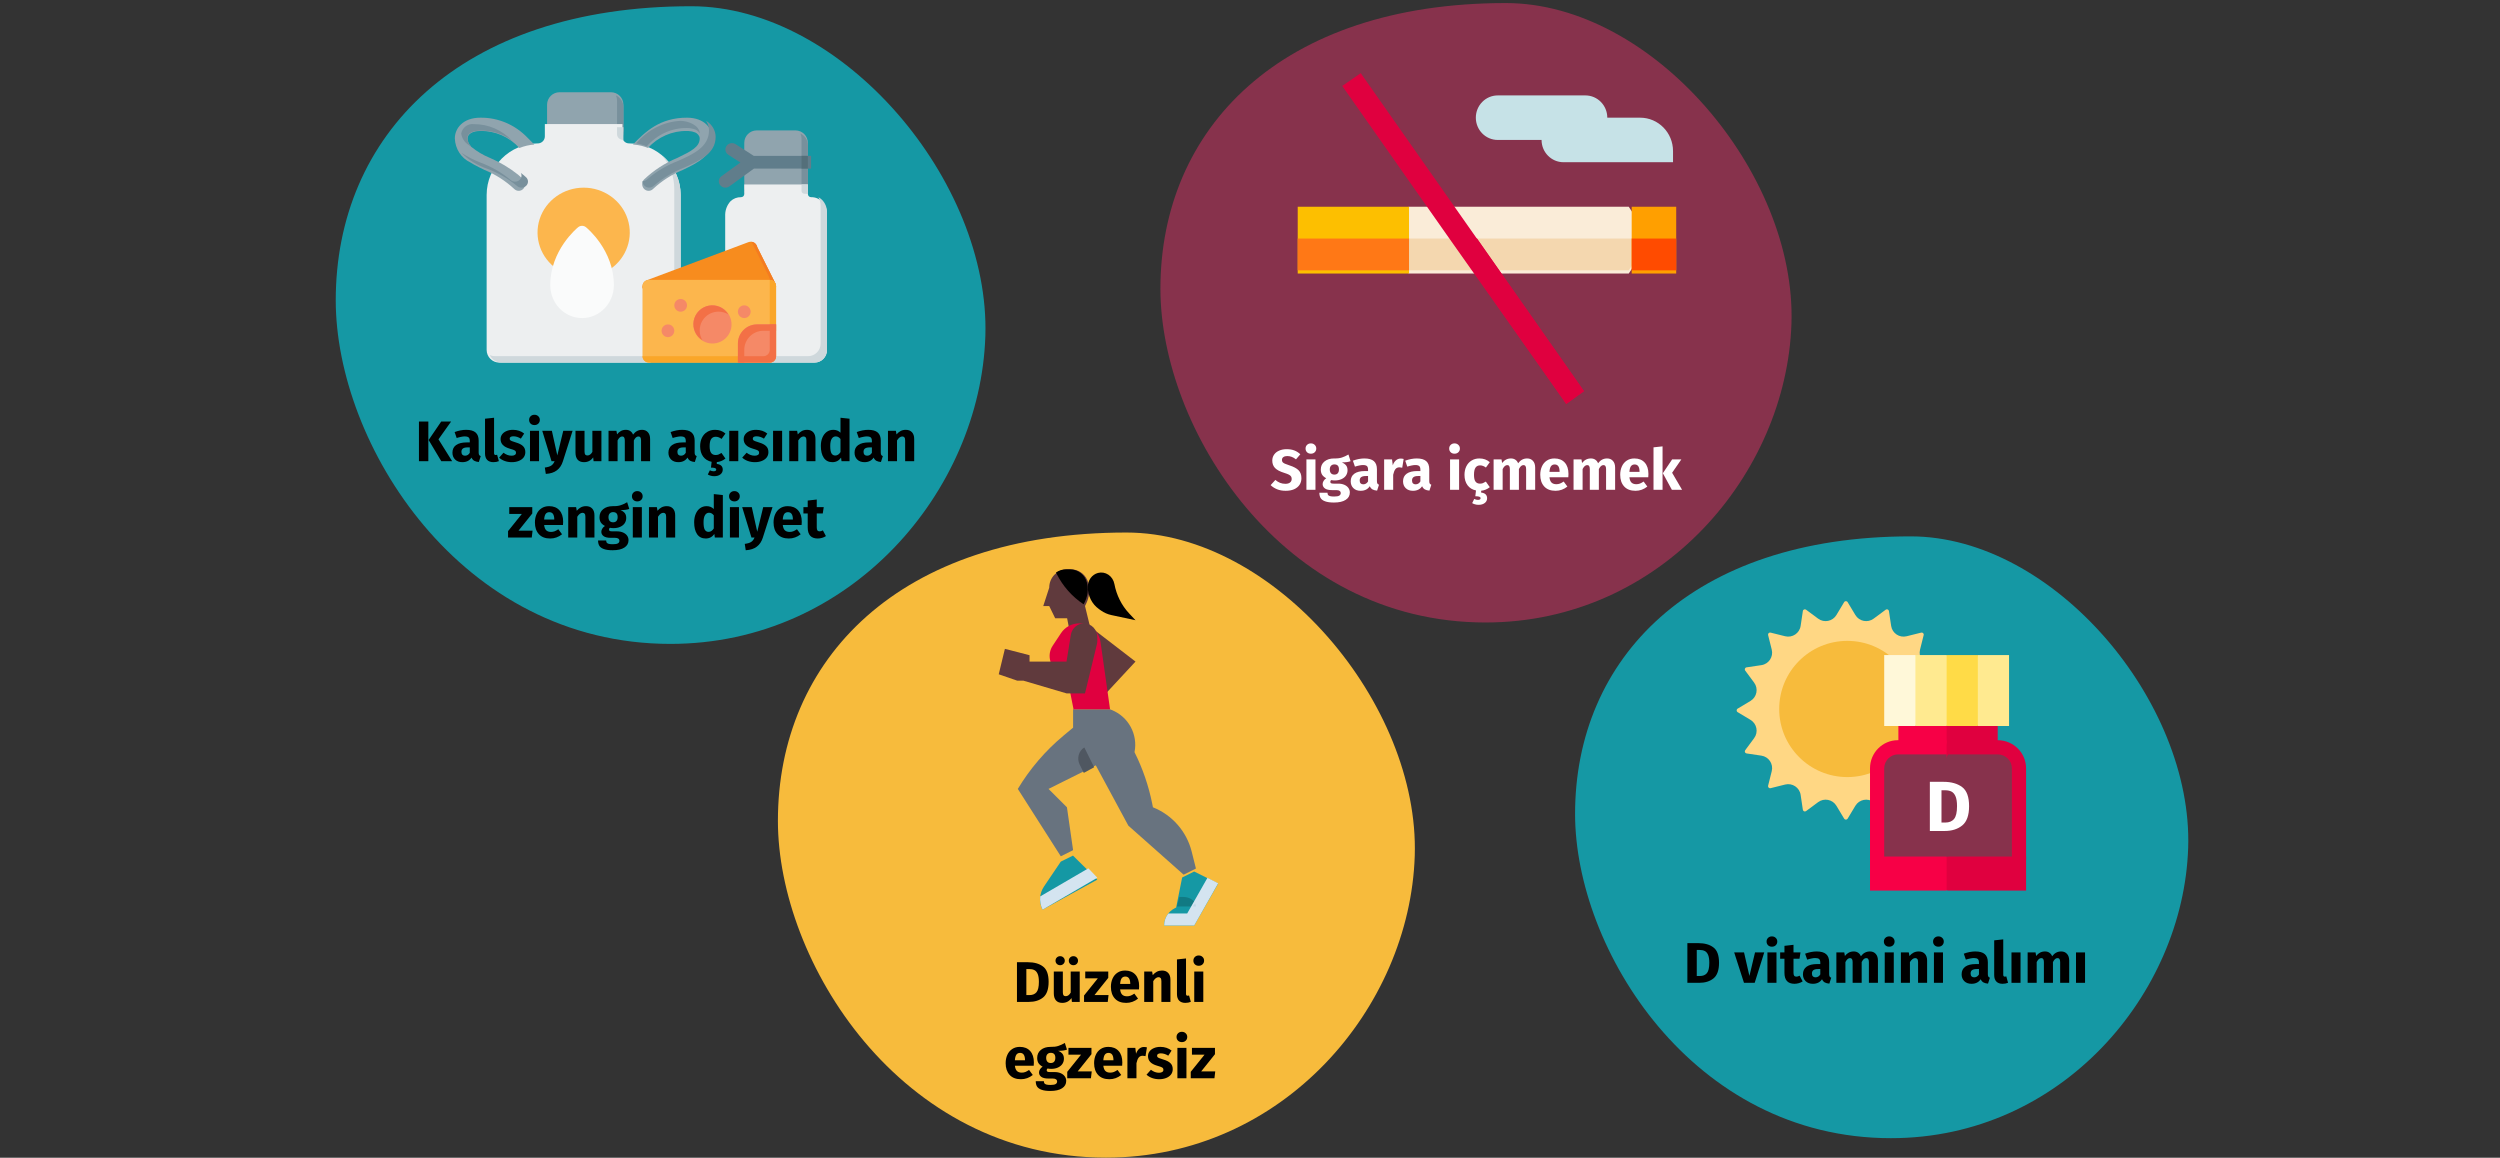
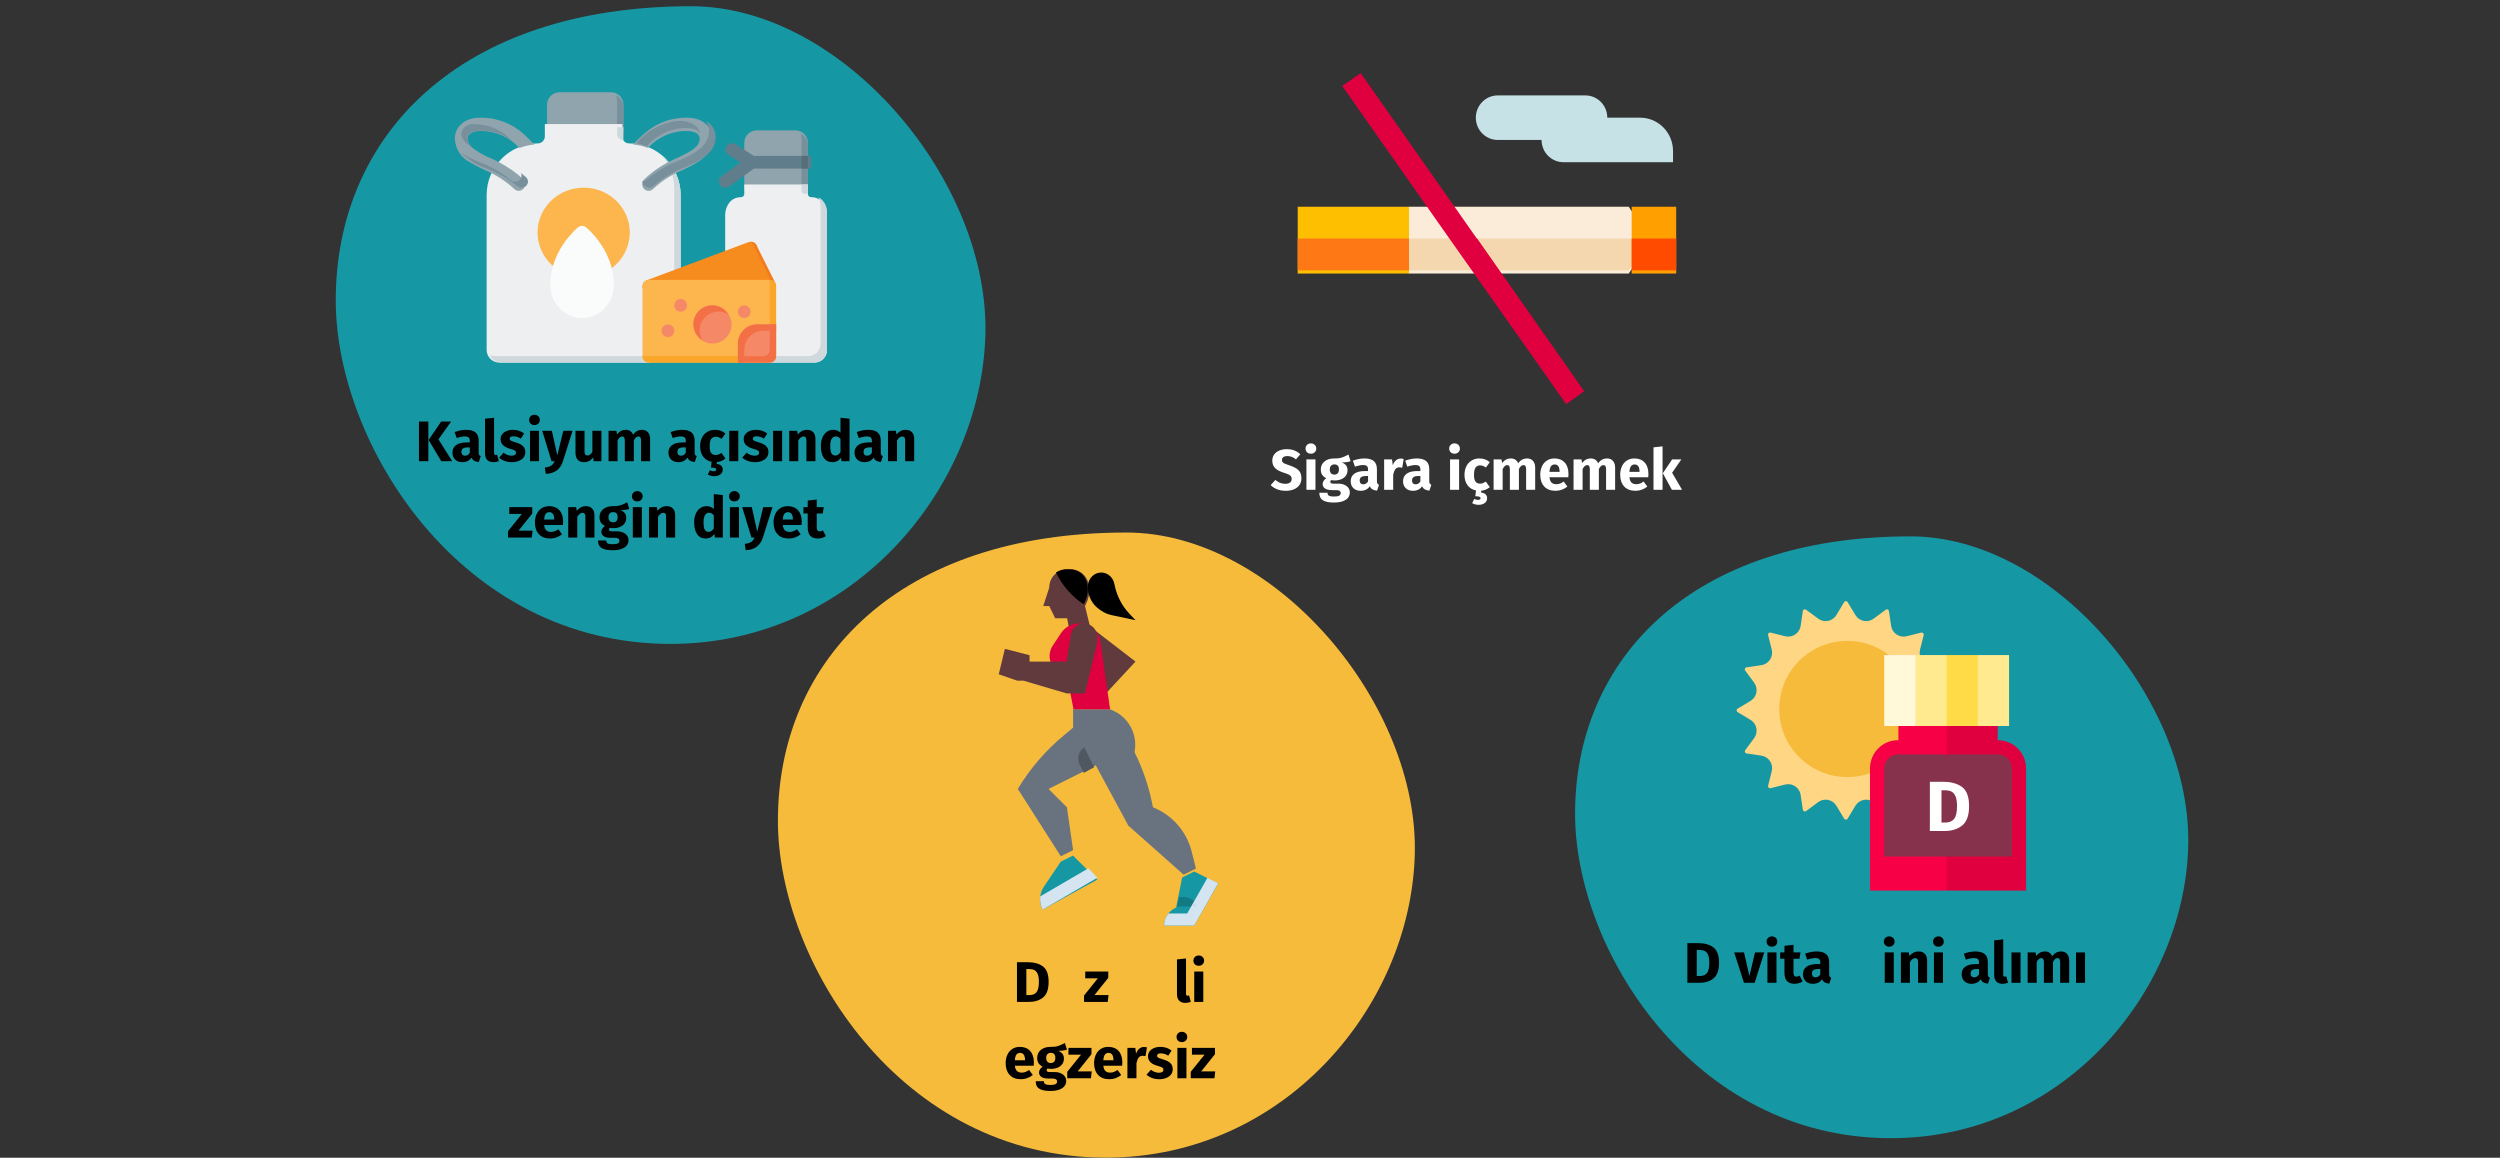
<svg xmlns="http://www.w3.org/2000/svg" width="786" height="364" viewBox="0 0 786 364" fill="none">
  <rect x="0" y="0" width="786" height="364" fill="#333333" stroke="none" />
  <g clip-path="url(#clip0_350_183603)">
    <path d="M347.723 363.962C403.455 363.962 443.235 316.822 444.796 269.122C446.357 221.422 400.866 167.428 354.155 167.428C282.529 167.428 244.574 207.4 244.574 258.08C244.574 302.163 282.826 363.962 347.723 363.962Z" fill="#F7BB3C" />
    <path d="M381.985 329.441V331.439L377.665 336.839H382.075L381.823 338.999H374.371V336.983L378.709 331.583H374.749V329.441H381.985Z" fill="black" />
    <path d="M373.017 329.442V339H370.173V329.442H373.017ZM371.577 324.402C372.069 324.402 372.471 324.558 372.783 324.87C373.107 325.17 373.269 325.554 373.269 326.022C373.269 326.49 373.107 326.88 372.783 327.192C372.471 327.492 372.069 327.642 371.577 327.642C371.085 327.642 370.683 327.492 370.371 327.192C370.059 326.88 369.903 326.49 369.903 326.022C369.903 325.554 370.059 325.17 370.371 324.87C370.683 324.558 371.085 324.402 371.577 324.402Z" fill="black" />
    <path d="M364.837 329.137C365.521 329.137 366.163 329.239 366.763 329.443C367.363 329.647 367.891 329.935 368.347 330.307L367.303 331.909C366.523 331.417 365.737 331.171 364.945 331.171C364.573 331.171 364.285 331.237 364.081 331.369C363.889 331.489 363.793 331.663 363.793 331.891C363.793 332.071 363.835 332.221 363.919 332.341C364.015 332.449 364.201 332.563 364.477 332.683C364.753 332.803 365.179 332.947 365.755 333.115C366.751 333.403 367.489 333.781 367.969 334.249C368.461 334.705 368.707 335.341 368.707 336.157C368.707 336.805 368.521 337.369 368.149 337.849C367.777 338.317 367.267 338.677 366.619 338.929C365.971 339.181 365.251 339.307 364.459 339.307C363.655 339.307 362.905 339.181 362.209 338.929C361.525 338.677 360.943 338.329 360.463 337.885L361.849 336.337C362.653 336.961 363.499 337.273 364.387 337.273C364.819 337.273 365.155 337.195 365.395 337.039C365.647 336.883 365.773 336.661 365.773 336.373C365.773 336.145 365.725 335.965 365.629 335.833C365.533 335.701 365.347 335.581 365.071 335.473C364.795 335.353 364.357 335.209 363.757 335.041C362.809 334.765 362.101 334.381 361.633 333.889C361.165 333.397 360.931 332.785 360.931 332.053C360.931 331.501 361.087 331.009 361.399 330.577C361.723 330.133 362.179 329.785 362.767 329.533C363.367 329.269 364.057 329.137 364.837 329.137Z" fill="black" />
    <path d="M359.642 329.172C359.99 329.172 360.308 329.214 360.596 329.298L360.146 332.052C359.786 331.968 359.498 331.926 359.282 331.926C358.718 331.926 358.286 332.124 357.986 332.52C357.698 332.904 357.47 333.486 357.302 334.266V339H354.458V329.442H356.942L357.176 331.296C357.392 330.636 357.716 330.12 358.148 329.748C358.592 329.364 359.09 329.172 359.642 329.172Z" fill="black" />
    <path d="M352.86 334.033C352.86 334.429 352.842 334.771 352.806 335.059H346.884C346.98 335.863 347.208 336.427 347.568 336.751C347.928 337.075 348.426 337.237 349.062 337.237C349.446 337.237 349.818 337.171 350.178 337.039C350.538 336.895 350.928 336.679 351.348 336.391L352.518 337.975C351.402 338.863 350.16 339.307 348.792 339.307C347.244 339.307 346.056 338.851 345.228 337.939C344.4 337.027 343.986 335.803 343.986 334.267C343.986 333.295 344.16 332.425 344.508 331.657C344.856 330.877 345.366 330.265 346.038 329.821C346.71 329.365 347.514 329.137 348.45 329.137C349.83 329.137 350.91 329.569 351.69 330.433C352.47 331.297 352.86 332.497 352.86 334.033ZM350.07 333.223C350.046 331.759 349.53 331.027 348.522 331.027C348.03 331.027 347.646 331.207 347.37 331.567C347.106 331.927 346.944 332.521 346.884 333.349H350.07V333.223Z" fill="black" />
    <path d="M343.155 329.441V331.439L338.835 336.839H343.245L342.993 338.999H335.541V336.983L339.879 331.583H335.919V329.441H343.155Z" fill="black" />
    <path d="M335.451 330.001C334.827 330.253 333.909 330.379 332.697 330.379C333.321 330.643 333.777 330.967 334.065 331.351C334.353 331.735 334.497 332.233 334.497 332.845C334.497 333.457 334.335 334.009 334.011 334.501C333.687 334.981 333.219 335.359 332.607 335.635C332.007 335.911 331.299 336.049 330.483 336.049C330.099 336.049 329.733 336.013 329.385 335.941C329.289 335.989 329.211 336.067 329.151 336.175C329.103 336.271 329.079 336.373 329.079 336.481C329.079 336.661 329.145 336.805 329.277 336.913C329.421 337.009 329.703 337.057 330.123 337.057H331.563C332.295 337.057 332.937 337.177 333.489 337.417C334.041 337.657 334.467 337.987 334.767 338.407C335.067 338.827 335.217 339.301 335.217 339.829C335.217 340.825 334.785 341.599 333.921 342.151C333.069 342.715 331.833 342.997 330.213 342.997C329.049 342.997 328.131 342.871 327.459 342.619C326.787 342.379 326.313 342.037 326.037 341.593C325.773 341.149 325.641 340.591 325.641 339.919H328.197C328.197 340.207 328.251 340.435 328.359 340.603C328.479 340.771 328.689 340.897 328.989 340.981C329.289 341.065 329.721 341.107 330.285 341.107C331.065 341.107 331.605 341.011 331.905 340.819C332.205 340.639 332.355 340.375 332.355 340.027C332.355 339.739 332.241 339.511 332.013 339.343C331.785 339.175 331.443 339.091 330.987 339.091H329.601C328.617 339.091 327.879 338.917 327.387 338.569C326.907 338.209 326.667 337.753 326.667 337.201C326.667 336.853 326.769 336.517 326.973 336.193C327.177 335.857 327.453 335.581 327.801 335.365C327.201 335.041 326.763 334.663 326.487 334.231C326.223 333.787 326.091 333.253 326.091 332.629C326.091 331.561 326.475 330.715 327.243 330.091C328.011 329.455 329.025 329.137 330.285 329.137C331.245 329.161 332.055 329.065 332.715 328.849C333.387 328.633 334.077 328.315 334.785 327.895L335.451 330.001ZM330.357 331.009C329.913 331.009 329.559 331.153 329.295 331.441C329.043 331.717 328.917 332.101 328.917 332.593C328.917 333.109 329.043 333.511 329.295 333.799C329.559 334.075 329.913 334.213 330.357 334.213C330.825 334.213 331.179 334.075 331.419 333.799C331.671 333.523 331.797 333.109 331.797 332.557C331.797 331.525 331.317 331.009 330.357 331.009Z" fill="black" />
    <path d="M325.051 334.033C325.051 334.429 325.033 334.771 324.997 335.059H319.075C319.171 335.863 319.399 336.427 319.759 336.751C320.119 337.075 320.617 337.237 321.253 337.237C321.637 337.237 322.009 337.171 322.369 337.039C322.729 336.895 323.119 336.679 323.539 336.391L324.709 337.975C323.593 338.863 322.351 339.307 320.983 339.307C319.435 339.307 318.247 338.851 317.419 337.939C316.591 337.027 316.177 335.803 316.177 334.267C316.177 333.295 316.351 332.425 316.699 331.657C317.047 330.877 317.557 330.265 318.229 329.821C318.901 329.365 319.705 329.137 320.641 329.137C322.021 329.137 323.101 329.569 323.881 330.433C324.661 331.297 325.051 332.497 325.051 334.033ZM322.261 333.223C322.237 331.759 321.721 331.027 320.713 331.027C320.221 331.027 319.837 331.207 319.561 331.567C319.297 331.927 319.135 332.521 319.075 333.349H322.261V333.223Z" fill="black" />
    <path d="M378.316 305.442V315H375.472V305.442H378.316ZM376.876 300.402C377.368 300.402 377.77 300.558 378.082 300.87C378.406 301.17 378.568 301.554 378.568 302.022C378.568 302.49 378.406 302.88 378.082 303.192C377.77 303.492 377.368 303.642 376.876 303.642C376.384 303.642 375.982 303.492 375.67 303.192C375.358 302.88 375.202 302.49 375.202 302.022C375.202 301.554 375.358 301.17 375.67 300.87C375.982 300.558 376.384 300.402 376.876 300.402Z" fill="black" />
    <path d="M372.667 315.306C371.839 315.306 371.191 315.072 370.723 314.604C370.267 314.124 370.039 313.446 370.039 312.57V301.644L372.883 301.338V312.462C372.883 312.858 373.045 313.056 373.369 313.056C373.537 313.056 373.693 313.026 373.837 312.966L374.395 314.982C373.879 315.198 373.303 315.306 372.667 315.306Z" fill="black" />
-     <path d="M365.338 305.137C366.166 305.137 366.814 305.389 367.282 305.893C367.75 306.397 367.984 307.105 367.984 308.017V315.001H365.14V308.503C365.14 308.023 365.062 307.693 364.906 307.513C364.762 307.321 364.54 307.225 364.24 307.225C363.664 307.225 363.112 307.639 362.584 308.467V315.001H359.74V305.443H362.224L362.422 306.577C362.83 306.097 363.268 305.737 363.736 305.497C364.216 305.257 364.75 305.137 365.338 305.137Z" fill="black" />
-     <path d="M358.142 310.033C358.142 310.429 358.124 310.771 358.088 311.059H352.166C352.262 311.863 352.49 312.427 352.85 312.751C353.21 313.075 353.708 313.237 354.344 313.237C354.728 313.237 355.1 313.171 355.46 313.039C355.82 312.895 356.21 312.679 356.63 312.391L357.8 313.975C356.684 314.863 355.442 315.307 354.074 315.307C352.526 315.307 351.338 314.851 350.51 313.939C349.682 313.027 349.268 311.803 349.268 310.267C349.268 309.295 349.442 308.425 349.79 307.657C350.138 306.877 350.648 306.265 351.32 305.821C351.992 305.365 352.796 305.137 353.732 305.137C355.112 305.137 356.192 305.569 356.972 306.433C357.752 307.297 358.142 308.497 358.142 310.033ZM355.352 309.223C355.328 307.759 354.812 307.027 353.804 307.027C353.312 307.027 352.928 307.207 352.652 307.567C352.388 307.927 352.226 308.521 352.166 309.349H355.352V309.223Z" fill="black" />
    <path d="M348.437 305.441V307.439L344.117 312.839H348.527L348.275 314.999H340.823V312.983L345.161 307.583H341.201V305.441H348.437Z" fill="black" />
-     <path d="M339.468 315.001H337.002L336.876 313.795C336.18 314.803 335.214 315.307 333.978 315.307C333.102 315.307 332.436 315.043 331.98 314.515C331.536 313.987 331.314 313.249 331.314 312.301V305.443H334.158V311.941C334.158 312.409 334.23 312.739 334.374 312.931C334.53 313.111 334.764 313.201 335.076 313.201C335.676 313.201 336.192 312.829 336.624 312.085V305.443H339.468V315.001ZM333.312 300.619C333.72 300.619 334.062 300.757 334.338 301.033C334.626 301.309 334.77 301.645 334.77 302.041C334.77 302.437 334.626 302.773 334.338 303.049C334.062 303.325 333.72 303.463 333.312 303.463C332.904 303.463 332.556 303.325 332.268 303.049C331.992 302.773 331.854 302.437 331.854 302.041C331.854 301.645 331.992 301.309 332.268 301.033C332.556 300.757 332.904 300.619 333.312 300.619ZM337.47 300.619C337.89 300.619 338.238 300.757 338.514 301.033C338.79 301.309 338.928 301.645 338.928 302.041C338.928 302.437 338.79 302.773 338.514 303.049C338.238 303.325 337.89 303.463 337.47 303.463C337.074 303.463 336.732 303.325 336.444 303.049C336.168 302.773 336.03 302.437 336.03 302.041C336.03 301.645 336.168 301.309 336.444 301.033C336.732 300.757 337.074 300.619 337.47 300.619Z" fill="black" />
    <path d="M323.207 302.525C325.163 302.525 326.729 302.969 327.905 303.857C329.093 304.733 329.687 306.347 329.687 308.699C329.687 311.015 329.111 312.647 327.959 313.595C326.807 314.531 325.313 314.999 323.477 314.999H319.733V302.525H323.207ZM322.685 304.667V312.857H323.657C324.629 312.857 325.367 312.557 325.871 311.957C326.375 311.345 326.627 310.259 326.627 308.699C326.627 307.631 326.501 306.803 326.249 306.215C325.997 305.627 325.655 305.225 325.223 305.009C324.791 304.781 324.257 304.667 323.621 304.667H322.685Z" fill="black" />
    <path d="M344 197.998L357 207.998L347.714 217.998L344 197.998Z" fill="#603A3D" />
    <path d="M343 198.229L337.375 203.998L335.5 194.383H331.75L329.875 190.537H328L329.875 184.767C329.874 183.237 330.467 181.769 331.523 180.688C331.751 180.454 331.999 180.241 332.263 180.051C333.21 179.364 334.341 178.996 335.5 178.998H336.733C339.314 178.999 341.563 180.8 342.189 183.368C342.711 185.512 342.47 187.776 341.507 189.753L341.125 190.537L343 198.229Z" fill="#603A3D" />
    <path d="M342 185.307C342 186.676 341.681 188.026 341.067 189.251L340.692 189.998C337.076 187.596 334.152 184.294 332.209 180.419L332 180.002C332.928 179.347 334.038 178.997 335.175 178.998H336.384C338.915 178.999 341.122 180.716 341.736 183.164C341.911 183.865 342 184.585 342 185.307Z" fill="black" />
    <path d="M345.201 180.133C346.322 179.834 347.509 180.038 348.485 180.697C349.462 181.357 350.142 182.415 350.369 183.624C351.025 187.125 352.637 190.34 355.002 192.865L357 194.998L349.414 193.378C348.233 193.126 347.109 192.629 346.107 191.916L345.495 191.481C343.312 189.927 342 187.311 342 184.509C342 182.439 343.32 180.635 345.201 180.133Z" fill="black" />
    <path d="M376 273.072L372.138 274.998L354.759 259.591L347.718 246.547L344.519 240.623L341.063 242.346L329.655 248.035L335.448 253.813L337.379 267.294L333.517 269.22L320 248.035C323.834 241.66 328.717 235.975 334.444 231.217L337.379 228.776V222.998H348.966L349.48 223.203C354.781 225.313 357.814 230.898 356.69 236.48C359.253 241.592 361.121 247.023 362.246 252.628L362.483 253.813C368.546 256.232 373.076 261.407 374.66 267.725L376 273.072Z" fill="#68737F" />
    <path d="M344 241.228L340.745 242.998L339.435 240.356C338.978 239.432 338.876 238.349 339.153 237.344C339.43 236.339 340.063 235.496 340.913 234.998L344 241.228Z" fill="#4F5761" />
    <path d="M383 277.776L375.444 290.998H366C366.002 288.683 367.309 286.567 369.379 285.53L369.778 285.331L370.533 281.554L371.667 275.887L375.444 273.998L379.617 276.083L383 277.776Z" fill="#1598A4" />
    <path d="M376 284.998H370L370.8 281.998H372C373.061 281.998 374.079 282.314 374.829 282.876C375.579 283.439 376 284.202 376 284.998Z" fill="#117A83" />
    <path d="M345 276.554L327.777 285.998C326.596 283.662 326.771 280.881 328.236 278.707L333.518 270.887L337.345 268.998L345 276.554Z" fill="#1598A4" />
    <path d="M335.606 213.355L332.297 210.853C329.859 209.011 329.275 205.57 330.964 203.015L333.581 199.06C334.846 197.147 336.976 195.998 339.257 195.998C342.652 195.998 345.53 198.514 346.01 201.901L349 222.998H337.519L335.606 213.355Z" fill="#E0003F" />
    <path d="M335.312 207.998L336.666 199.617C337.003 197.529 338.753 195.998 340.804 195.998C341.917 195.998 342.984 196.454 343.771 197.267C344.558 198.079 345 199.18 345 200.329V201.465C345 201.819 344.958 202.172 344.875 202.515L341.125 217.998H335.312L321.75 213.998H319.812L314 211.998L315.938 203.998L323.688 205.998V207.998H335.312L337.25 209.998Z" fill="#603A3D" />
    <path d="M383 277.701L375.444 290.998H366C365.999 289.62 366.46 288.281 367.308 287.199H373.251L374.33 285.299L375.156 283.846L379.617 275.998L383 277.701Z" fill="#D4E4F0" />
    <path d="M376 284.998H375L375.742 283.998C375.913 284.315 376.001 284.655 376 284.998Z" fill="#C1D7E6" />
    <path d="M345 275.954L327.778 285.998C327.163 284.711 326.905 283.27 327.031 281.837L342.185 272.998L345 275.954Z" fill="#D4E4F0" />
    <path d="M594.508 357.843C648.162 357.843 686.459 312.461 687.962 266.538C689.465 220.615 645.67 168.635 600.7 168.635C531.744 168.635 495.204 207.117 495.204 255.908C495.204 298.348 532.03 357.843 594.508 357.843Z" fill="#1598A4" />
    <path d="M655.539 299.441V308.999H652.695V299.441H655.539Z" fill="black" />
    <path d="M648.056 299.137C648.812 299.137 649.418 299.395 649.874 299.911C650.33 300.415 650.558 301.117 650.558 302.017V309.001H647.714V302.503C647.714 301.651 647.444 301.225 646.904 301.225C646.604 301.225 646.34 301.327 646.112 301.531C645.884 301.735 645.662 302.047 645.446 302.467V309.001H642.602V302.503C642.602 301.651 642.332 301.225 641.792 301.225C641.504 301.225 641.24 301.333 641 301.549C640.772 301.753 640.55 302.059 640.334 302.467V309.001H637.49V299.443H639.974L640.172 300.559C640.544 300.079 640.952 299.725 641.396 299.497C641.852 299.257 642.368 299.137 642.944 299.137C643.484 299.137 643.946 299.269 644.33 299.533C644.726 299.797 645.014 300.169 645.194 300.649C645.578 300.133 645.998 299.755 646.454 299.515C646.922 299.263 647.456 299.137 648.056 299.137Z" fill="black" />
    <path d="M635.254 299.441V308.999H632.41V299.441H635.254Z" fill="black" />
    <path d="M629.604 309.306C628.776 309.306 628.128 309.072 627.66 308.604C627.204 308.124 626.976 307.446 626.976 306.57V295.644L629.82 295.338V306.462C629.82 306.858 629.982 307.056 630.306 307.056C630.474 307.056 630.63 307.026 630.774 306.966L631.332 308.982C630.816 309.198 630.24 309.306 629.604 309.306Z" fill="black" />
    <path d="M624.977 306.229C624.977 306.589 625.025 306.853 625.121 307.021C625.229 307.189 625.397 307.315 625.625 307.399L625.031 309.253C624.443 309.205 623.963 309.079 623.591 308.875C623.219 308.659 622.931 308.323 622.727 307.867C622.103 308.827 621.143 309.307 619.847 309.307C618.899 309.307 618.143 309.031 617.579 308.479C617.015 307.927 616.733 307.207 616.733 306.319C616.733 305.275 617.117 304.477 617.885 303.925C618.653 303.373 619.763 303.097 621.215 303.097H622.187V302.683C622.187 302.119 622.067 301.735 621.827 301.531C621.587 301.315 621.167 301.207 620.567 301.207C620.255 301.207 619.877 301.255 619.433 301.351C618.989 301.435 618.533 301.555 618.065 301.711L617.417 299.839C618.017 299.611 618.629 299.437 619.253 299.317C619.889 299.197 620.477 299.137 621.017 299.137C622.385 299.137 623.387 299.419 624.023 299.983C624.659 300.547 624.977 301.393 624.977 302.521V306.229ZM620.675 307.273C621.323 307.273 621.827 306.967 622.187 306.355V304.663H621.485C620.837 304.663 620.351 304.777 620.027 305.005C619.715 305.233 619.559 305.587 619.559 306.067C619.559 306.451 619.655 306.751 619.847 306.967C620.051 307.171 620.327 307.273 620.675 307.273Z" fill="black" />
    <path d="M610.873 299.442V309H608.029V299.442H610.873ZM609.433 294.402C609.925 294.402 610.327 294.558 610.639 294.87C610.963 295.17 611.125 295.554 611.125 296.022C611.125 296.49 610.963 296.88 610.639 297.192C610.327 297.492 609.925 297.642 609.433 297.642C608.941 297.642 608.539 297.492 608.227 297.192C607.915 296.88 607.759 296.49 607.759 296.022C607.759 295.554 607.915 295.17 608.227 294.87C608.539 294.558 608.941 294.402 609.433 294.402Z" fill="black" />
    <path d="M603.238 299.137C604.066 299.137 604.714 299.389 605.182 299.893C605.65 300.397 605.884 301.105 605.884 302.017V309.001H603.04V302.503C603.04 302.023 602.962 301.693 602.806 301.513C602.662 301.321 602.44 301.225 602.14 301.225C601.564 301.225 601.012 301.639 600.484 302.467V309.001H597.64V299.443H600.124L600.322 300.577C600.73 300.097 601.168 299.737 601.636 299.497C602.116 299.257 602.65 299.137 603.238 299.137Z" fill="black" />
    <path d="M595.404 299.442V309H592.56V299.442H595.404ZM593.964 294.402C594.456 294.402 594.858 294.558 595.17 294.87C595.494 295.17 595.656 295.554 595.656 296.022C595.656 296.49 595.494 296.88 595.17 297.192C594.858 297.492 594.456 297.642 593.964 297.642C593.472 297.642 593.07 297.492 592.758 297.192C592.446 296.88 592.29 296.49 592.29 296.022C592.29 295.554 592.446 295.17 592.758 294.87C593.07 294.558 593.472 294.402 593.964 294.402Z" fill="black" />
-     <path d="M587.921 299.137C588.677 299.137 589.283 299.395 589.739 299.911C590.195 300.415 590.423 301.117 590.423 302.017V309.001H587.579V302.503C587.579 301.651 587.309 301.225 586.769 301.225C586.469 301.225 586.205 301.327 585.977 301.531C585.749 301.735 585.527 302.047 585.311 302.467V309.001H582.467V302.503C582.467 301.651 582.197 301.225 581.657 301.225C581.369 301.225 581.105 301.333 580.865 301.549C580.637 301.753 580.415 302.059 580.199 302.467V309.001H577.355V299.443H579.839L580.037 300.559C580.409 300.079 580.817 299.725 581.261 299.497C581.717 299.257 582.233 299.137 582.809 299.137C583.349 299.137 583.811 299.269 584.195 299.533C584.591 299.797 584.879 300.169 585.059 300.649C585.443 300.133 585.863 299.755 586.319 299.515C586.787 299.263 587.321 299.137 587.921 299.137Z" fill="black" />
    <path d="M575.09 306.229C575.09 306.589 575.138 306.853 575.234 307.021C575.342 307.189 575.51 307.315 575.738 307.399L575.144 309.253C574.556 309.205 574.076 309.079 573.704 308.875C573.332 308.659 573.044 308.323 572.84 307.867C572.216 308.827 571.256 309.307 569.96 309.307C569.012 309.307 568.256 309.031 567.692 308.479C567.128 307.927 566.846 307.207 566.846 306.319C566.846 305.275 567.23 304.477 567.998 303.925C568.766 303.373 569.876 303.097 571.328 303.097H572.3V302.683C572.3 302.119 572.18 301.735 571.94 301.531C571.7 301.315 571.28 301.207 570.68 301.207C570.368 301.207 569.99 301.255 569.546 301.351C569.102 301.435 568.646 301.555 568.178 301.711L567.53 299.839C568.13 299.611 568.742 299.437 569.366 299.317C570.002 299.197 570.59 299.137 571.13 299.137C572.498 299.137 573.5 299.419 574.136 299.983C574.772 300.547 575.09 301.393 575.09 302.521V306.229ZM570.788 307.273C571.436 307.273 571.94 306.967 572.3 306.355V304.663H571.598C570.95 304.663 570.464 304.777 570.14 305.005C569.828 305.233 569.672 305.587 569.672 306.067C569.672 306.451 569.768 306.751 569.96 306.967C570.164 307.171 570.44 307.273 570.788 307.273Z" fill="black" />
    <path d="M566.755 308.551C566.407 308.791 565.999 308.977 565.531 309.109C565.075 309.241 564.619 309.307 564.163 309.307C562.075 309.295 561.031 308.143 561.031 305.851V301.423H559.681V299.443H561.031V297.373L563.875 297.049V299.443H566.071L565.765 301.423H563.875V305.815C563.875 306.259 563.947 306.577 564.091 306.769C564.235 306.961 564.463 307.057 564.775 307.057C565.099 307.057 565.441 306.955 565.801 306.751L566.755 308.551Z" fill="black" />
    <path d="M558.525 299.442V309H555.681V299.442H558.525ZM557.085 294.402C557.577 294.402 557.979 294.558 558.291 294.87C558.615 295.17 558.777 295.554 558.777 296.022C558.777 296.49 558.615 296.88 558.291 297.192C557.979 297.492 557.577 297.642 557.085 297.642C556.593 297.642 556.191 297.492 555.879 297.192C555.567 296.88 555.411 296.49 555.411 296.022C555.411 295.554 555.567 295.17 555.879 294.87C556.191 294.558 556.593 294.402 557.085 294.402Z" fill="black" />
    <path d="M554.679 299.441L551.673 308.999H548.307L545.229 299.441H548.325L550.017 306.839L551.781 299.441H554.679Z" fill="black" />
    <path d="M533.985 296.525C535.941 296.525 537.507 296.969 538.683 297.857C539.871 298.733 540.465 300.347 540.465 302.699C540.465 305.015 539.889 306.647 538.737 307.595C537.585 308.531 536.091 308.999 534.255 308.999H530.511V296.525H533.985ZM533.463 298.667V306.857H534.435C535.407 306.857 536.145 306.557 536.649 305.957C537.153 305.345 537.405 304.259 537.405 302.699C537.405 301.631 537.279 300.803 537.027 300.215C536.775 299.627 536.433 299.225 536.001 299.009C535.569 298.781 535.035 298.667 534.399 298.667H533.463Z" fill="black" />
    <path d="M610.336 226.326L614.385 223.897C614.8 223.648 614.8 223.048 614.385 222.799L610.337 220.369C608.333 219.167 607.803 216.5 609.194 214.623L612.005 210.829C612.292 210.441 612.063 209.886 611.585 209.815L606.914 209.12C604.603 208.776 603.092 206.515 603.659 204.248L604.804 199.668C604.922 199.199 604.497 198.774 604.028 198.892L599.447 200.037C597.181 200.603 594.92 199.093 594.576 196.782L593.881 192.112C593.81 191.633 593.255 191.404 592.867 191.691L589.073 194.503C587.196 195.893 584.528 195.363 583.326 193.36L580.897 189.311C580.648 188.896 580.048 188.896 579.799 189.311L577.37 193.36C576.168 195.363 573.501 195.893 571.624 194.503L567.83 191.691C567.441 191.404 566.887 191.633 566.815 192.111L566.12 196.782C565.777 199.092 563.515 200.603 561.249 200.037L556.668 198.892C556.199 198.774 555.775 199.199 555.892 199.668L557.037 204.249C557.604 206.515 556.093 208.776 553.782 209.12L549.111 209.815C548.633 209.886 548.404 210.441 548.691 210.829L551.502 214.623C552.893 216.5 552.363 219.167 550.36 220.369L546.311 222.799C545.896 223.047 545.896 223.648 546.311 223.897L550.36 226.326C552.363 227.528 552.894 230.195 551.503 232.072L548.692 235.866C548.404 236.254 548.634 236.809 549.112 236.88L553.782 237.575C556.093 237.919 557.604 240.18 557.037 242.447L555.892 247.028C555.775 247.496 556.2 247.921 556.668 247.804L561.249 246.659C563.516 246.092 565.777 247.603 566.121 249.914L566.816 254.584C566.887 255.062 567.442 255.292 567.83 255.004L571.624 252.193C573.501 250.802 576.168 251.333 577.37 253.336L579.799 257.385C580.048 257.8 580.648 257.8 580.897 257.385L583.327 253.336C584.529 251.333 587.196 250.803 589.073 252.193L592.867 255.004C593.255 255.292 593.81 255.062 593.881 254.584L594.576 249.914C594.92 247.603 597.181 246.092 599.447 246.659L604.028 247.804C604.497 247.921 604.922 247.496 604.804 247.028L603.659 242.447C603.093 240.18 604.603 237.919 606.914 237.575L611.585 236.88C612.063 236.809 612.293 236.254 612.005 235.866L609.194 232.072C607.803 230.195 608.333 227.528 610.336 226.326Z" fill="#FFD784" />
    <path d="M580.794 244.314C592.619 244.314 602.206 234.727 602.206 222.902C602.206 211.077 592.619 201.49 580.794 201.49C568.969 201.49 559.382 211.077 559.382 222.902C559.382 234.727 568.969 244.314 580.794 244.314Z" fill="#F7BB3C" />
    <path d="M606.667 223.795H628.079V237.177H606.667V223.795Z" fill="#E0003F" />
    <path d="M596.853 223.795H612.02V237.177H596.853V223.795Z" fill="#F70046" />
    <path d="M592.392 205.951V228.255H602.274L606.667 217.103L602.274 205.951H592.392Z" fill="#FFF8D9" />
    <path d="M621.765 205.951L617.373 217.103L621.765 228.255H631.647V205.951H621.765Z" fill="#FFEA90" />
    <path d="M611.951 205.951L607.559 217.103L611.951 228.255H621.833V205.951H611.951Z" fill="#FFDB47" />
    <path d="M602.206 205.951H612.02V228.255H602.206V205.951Z" fill="#FFEA90" />
    <path d="M637 270.27V241.551C637 236.679 632.998 232.715 628.078 232.715H612.466L592.392 279.107L637 270.27Z" fill="#E0003F" />
    <path d="M612.02 232.715H596.691C591.861 232.715 587.931 236.679 587.931 241.551V270.27L612.02 279.107V232.715Z" fill="#F70046" />
    <path d="M628.078 237.176H612.466L592.392 274.646H632.539V241.584C632.539 239.153 630.538 237.176 628.078 237.176Z" fill="#87324C" />
    <path d="M596.754 237.176C594.349 237.176 592.392 239.153 592.392 241.584V274.646H612.02V237.176H596.754Z" fill="#87324C" />
    <path d="M612.366 269.295L600.422 274.648L612.366 280.001H637V269.295H612.366Z" fill="#E0003F" />
    <path d="M587.931 269.295H612.02V280.001H587.931V269.295Z" fill="#F70046" />
    <path d="M611.051 245.807C613.475 245.807 615.419 246.353 616.884 247.446C618.348 248.539 619.081 250.543 619.081 253.457C619.081 256.327 618.367 258.345 616.939 259.512C615.512 260.68 613.661 261.263 611.386 261.263H606.747V245.807H611.051ZM610.404 248.461V258.609H611.609C612.813 258.609 613.728 258.234 614.352 257.483C614.977 256.732 615.289 255.39 615.289 253.457C615.289 252.134 615.133 251.108 614.821 250.379C614.508 249.65 614.085 249.149 613.549 248.873C613.014 248.598 612.352 248.461 611.564 248.461H610.404Z" fill="white" />
    <path d="M210.775 202.44C267.625 202.44 308.203 154.355 309.795 105.697C311.388 57.04 264.984 1.963 217.336 1.963C144.273 1.963 105.557 42.737 105.557 94.434C105.557 139.401 144.576 202.44 210.775 202.44Z" fill="#1598A4" />
    <path d="M259.668 168.551C259.32 168.791 258.912 168.977 258.444 169.109C257.988 169.241 257.532 169.307 257.076 169.307C254.988 169.295 253.944 168.143 253.944 165.851V161.423H252.594V159.443H253.944V157.373L256.787 157.049V159.443H258.983L258.677 161.423H256.787V165.815C256.787 166.259 256.86 166.577 257.004 166.769C257.148 166.961 257.376 167.057 257.688 167.057C258.012 167.057 258.354 166.955 258.714 166.751L259.668 168.551Z" fill="black" />
    <path d="M252.076 164.033C252.076 164.429 252.058 164.771 252.022 165.059H246.1C246.196 165.863 246.424 166.427 246.784 166.751C247.144 167.075 247.642 167.237 248.278 167.237C248.662 167.237 249.034 167.171 249.394 167.039C249.754 166.895 250.144 166.679 250.564 166.391L251.734 167.975C250.618 168.863 249.376 169.307 248.008 169.307C246.46 169.307 245.272 168.851 244.444 167.939C243.616 167.027 243.202 165.803 243.202 164.267C243.202 163.295 243.376 162.425 243.724 161.657C244.072 160.877 244.582 160.265 245.254 159.821C245.926 159.365 246.73 159.137 247.666 159.137C249.046 159.137 250.126 159.569 250.906 160.433C251.686 161.297 252.076 162.497 252.076 164.033ZM249.286 163.223C249.262 161.759 248.746 161.027 247.738 161.027C247.246 161.027 246.862 161.207 246.586 161.567C246.322 161.927 246.16 162.521 246.1 163.349H249.286V163.223Z" fill="black" />
    <path d="M239.84 169.017C239.456 170.253 238.826 171.201 237.95 171.861C237.086 172.533 235.922 172.911 234.458 172.995L234.152 170.997C235.064 170.877 235.736 170.673 236.168 170.385C236.612 170.097 236.966 169.635 237.23 168.999H236.258L233.342 159.441H236.366L238.076 167.181L239.948 159.441H242.882L239.84 169.017Z" fill="black" />
    <path d="M232.33 159.442V169H229.486V159.442H232.33ZM230.89 154.402C231.382 154.402 231.784 154.558 232.096 154.87C232.42 155.17 232.582 155.554 232.582 156.022C232.582 156.49 232.42 156.88 232.096 157.192C231.784 157.492 231.382 157.642 230.89 157.642C230.398 157.642 229.996 157.492 229.684 157.192C229.372 156.88 229.216 156.49 229.216 156.022C229.216 155.554 229.372 155.17 229.684 154.87C229.996 154.558 230.398 154.402 230.89 154.402Z" fill="black" />
    <path d="M227.261 155.644V169H224.741L224.597 167.884C223.925 168.832 223.019 169.306 221.879 169.306C220.691 169.306 219.785 168.85 219.161 167.938C218.549 167.026 218.243 165.778 218.243 164.194C218.243 163.222 218.405 162.352 218.729 161.584C219.053 160.816 219.509 160.216 220.097 159.784C220.697 159.352 221.381 159.136 222.149 159.136C223.061 159.136 223.817 159.436 224.417 160.036V155.338L227.261 155.644ZM222.761 167.218C223.421 167.218 223.973 166.858 224.417 166.138V162.016C224.189 161.74 223.955 161.536 223.715 161.404C223.487 161.272 223.223 161.206 222.923 161.206C222.395 161.206 221.975 161.452 221.663 161.944C221.351 162.436 221.195 163.192 221.195 164.212C221.195 165.328 221.327 166.108 221.591 166.552C221.867 166.996 222.257 167.218 222.761 167.218Z" fill="black" />
    <path d="M209.631 159.137C210.459 159.137 211.107 159.389 211.575 159.893C212.043 160.397 212.277 161.105 212.277 162.017V169.001H209.433V162.503C209.433 162.023 209.355 161.693 209.199 161.513C209.055 161.321 208.833 161.225 208.533 161.225C207.957 161.225 207.405 161.639 206.877 162.467V169.001H204.033V159.443H206.517L206.715 160.577C207.123 160.097 207.561 159.737 208.029 159.497C208.509 159.257 209.043 159.137 209.631 159.137Z" fill="black" />
    <path d="M201.797 159.442V169H198.953V159.442H201.797ZM200.357 154.402C200.849 154.402 201.251 154.558 201.563 154.87C201.887 155.17 202.049 155.554 202.049 156.022C202.049 156.49 201.887 156.88 201.563 157.192C201.251 157.492 200.849 157.642 200.357 157.642C199.865 157.642 199.463 157.492 199.151 157.192C198.839 156.88 198.683 156.49 198.683 156.022C198.683 155.554 198.839 155.17 199.151 154.87C199.463 154.558 199.865 154.402 200.357 154.402Z" fill="black" />
    <path d="M197.841 160.001C197.217 160.253 196.299 160.379 195.087 160.379C195.711 160.643 196.167 160.967 196.455 161.351C196.743 161.735 196.887 162.233 196.887 162.845C196.887 163.457 196.725 164.009 196.401 164.501C196.077 164.981 195.609 165.359 194.997 165.635C194.397 165.911 193.689 166.049 192.873 166.049C192.489 166.049 192.123 166.013 191.775 165.941C191.679 165.989 191.601 166.067 191.541 166.175C191.493 166.271 191.469 166.373 191.469 166.481C191.469 166.661 191.535 166.805 191.667 166.913C191.811 167.009 192.093 167.057 192.513 167.057H193.953C194.685 167.057 195.327 167.177 195.879 167.417C196.431 167.657 196.857 167.987 197.157 168.407C197.457 168.827 197.607 169.301 197.607 169.829C197.607 170.825 197.175 171.599 196.311 172.151C195.459 172.715 194.223 172.997 192.603 172.997C191.439 172.997 190.521 172.871 189.849 172.619C189.177 172.379 188.703 172.037 188.427 171.593C188.163 171.149 188.031 170.591 188.031 169.919H190.587C190.587 170.207 190.641 170.435 190.749 170.603C190.869 170.771 191.079 170.897 191.379 170.981C191.679 171.065 192.111 171.107 192.675 171.107C193.455 171.107 193.995 171.011 194.295 170.819C194.595 170.639 194.745 170.375 194.745 170.027C194.745 169.739 194.631 169.511 194.403 169.343C194.175 169.175 193.833 169.091 193.377 169.091H191.991C191.007 169.091 190.269 168.917 189.777 168.569C189.297 168.209 189.057 167.753 189.057 167.201C189.057 166.853 189.159 166.517 189.363 166.193C189.567 165.857 189.843 165.581 190.191 165.365C189.591 165.041 189.153 164.663 188.877 164.231C188.613 163.787 188.481 163.253 188.481 162.629C188.481 161.561 188.865 160.715 189.633 160.091C190.401 159.455 191.415 159.137 192.675 159.137C193.635 159.161 194.445 159.065 195.105 158.849C195.777 158.633 196.467 158.315 197.175 157.895L197.841 160.001ZM192.747 161.009C192.303 161.009 191.949 161.153 191.685 161.441C191.433 161.717 191.307 162.101 191.307 162.593C191.307 163.109 191.433 163.511 191.685 163.799C191.949 164.075 192.303 164.213 192.747 164.213C193.215 164.213 193.569 164.075 193.809 163.799C194.061 163.523 194.187 163.109 194.187 162.557C194.187 161.525 193.707 161.009 192.747 161.009Z" fill="black" />
    <path d="M184.248 159.137C185.076 159.137 185.724 159.389 186.192 159.893C186.66 160.397 186.894 161.105 186.894 162.017V169.001H184.05V162.503C184.05 162.023 183.972 161.693 183.816 161.513C183.672 161.321 183.45 161.225 183.15 161.225C182.574 161.225 182.022 161.639 181.494 162.467V169.001H178.65V159.443H181.134L181.332 160.577C181.74 160.097 182.178 159.737 182.646 159.497C183.126 159.257 183.66 159.137 184.248 159.137Z" fill="black" />
    <path d="M177.052 164.033C177.052 164.429 177.034 164.771 176.998 165.059H171.076C171.172 165.863 171.4 166.427 171.76 166.751C172.12 167.075 172.618 167.237 173.254 167.237C173.638 167.237 174.01 167.171 174.37 167.039C174.73 166.895 175.12 166.679 175.54 166.391L176.71 167.975C175.594 168.863 174.352 169.307 172.984 169.307C171.436 169.307 170.248 168.851 169.42 167.939C168.592 167.027 168.178 165.803 168.178 164.267C168.178 163.295 168.352 162.425 168.7 161.657C169.048 160.877 169.558 160.265 170.23 159.821C170.902 159.365 171.706 159.137 172.642 159.137C174.022 159.137 175.102 159.569 175.882 160.433C176.662 161.297 177.052 162.497 177.052 164.033ZM174.262 163.223C174.238 161.759 173.722 161.027 172.714 161.027C172.222 161.027 171.838 161.207 171.562 161.567C171.298 161.927 171.136 162.521 171.076 163.349H174.262V163.223Z" fill="black" />
    <path d="M167.347 159.441V161.439L163.027 166.839H167.437L167.185 168.999H159.733V166.983L164.071 161.583H160.111V159.441H167.347Z" fill="black" />
    <path d="M284.777 135.137C285.605 135.137 286.253 135.389 286.721 135.893C287.189 136.397 287.423 137.105 287.423 138.017V145.001H284.579V138.503C284.579 138.023 284.501 137.693 284.345 137.513C284.201 137.321 283.979 137.225 283.679 137.225C283.103 137.225 282.551 137.639 282.023 138.467V145.001H279.179V135.443H281.663L281.861 136.577C282.269 136.097 282.707 135.737 283.175 135.497C283.655 135.257 284.189 135.137 284.777 135.137Z" fill="black" />
    <path d="M276.914 142.229C276.914 142.589 276.962 142.853 277.058 143.021C277.166 143.189 277.334 143.315 277.562 143.399L276.968 145.253C276.38 145.205 275.9 145.079 275.528 144.875C275.156 144.659 274.868 144.323 274.664 143.867C274.04 144.827 273.08 145.307 271.784 145.307C270.836 145.307 270.08 145.031 269.516 144.479C268.952 143.927 268.67 143.207 268.67 142.319C268.67 141.275 269.054 140.477 269.822 139.925C270.59 139.373 271.7 139.097 273.152 139.097H274.124V138.683C274.124 138.119 274.004 137.735 273.764 137.531C273.524 137.315 273.104 137.207 272.504 137.207C272.192 137.207 271.814 137.255 271.37 137.351C270.926 137.435 270.47 137.555 270.002 137.711L269.354 135.839C269.954 135.611 270.566 135.437 271.19 135.317C271.826 135.197 272.414 135.137 272.954 135.137C274.322 135.137 275.324 135.419 275.96 135.983C276.596 136.547 276.914 137.393 276.914 138.521V142.229ZM272.612 143.273C273.26 143.273 273.764 142.967 274.124 142.355V140.663H273.422C272.774 140.663 272.288 140.777 271.964 141.005C271.652 141.233 271.496 141.587 271.496 142.067C271.496 142.451 271.592 142.751 271.784 142.967C271.988 143.171 272.264 143.273 272.612 143.273Z" fill="black" />
    <path d="M267.093 131.644V145H264.573L264.429 143.884C263.757 144.832 262.851 145.306 261.711 145.306C260.523 145.306 259.617 144.85 258.993 143.938C258.381 143.026 258.075 141.778 258.075 140.194C258.075 139.222 258.237 138.352 258.561 137.584C258.885 136.816 259.341 136.216 259.929 135.784C260.529 135.352 261.213 135.136 261.981 135.136C262.893 135.136 263.649 135.436 264.249 136.036V131.338L267.093 131.644ZM262.593 143.218C263.253 143.218 263.805 142.858 264.249 142.138V138.016C264.021 137.74 263.787 137.536 263.547 137.404C263.319 137.272 263.055 137.206 262.755 137.206C262.227 137.206 261.807 137.452 261.495 137.944C261.183 138.436 261.027 139.192 261.027 140.212C261.027 141.328 261.159 142.108 261.423 142.552C261.699 142.996 262.089 143.218 262.593 143.218Z" fill="black" />
    <path d="M253.734 135.137C254.562 135.137 255.21 135.389 255.678 135.893C256.146 136.397 256.38 137.105 256.38 138.017V145.001H253.536V138.503C253.536 138.023 253.458 137.693 253.302 137.513C253.158 137.321 252.936 137.225 252.636 137.225C252.06 137.225 251.508 137.639 250.98 138.467V145.001H248.136V135.443H250.62L250.818 136.577C251.226 136.097 251.664 135.737 252.132 135.497C252.612 135.257 253.146 135.137 253.734 135.137Z" fill="black" />
    <path d="M245.9 135.441V144.999H243.056V135.441H245.9Z" fill="black" />
    <path d="M237.721 135.137C238.405 135.137 239.047 135.239 239.647 135.443C240.247 135.647 240.775 135.935 241.231 136.307L240.187 137.909C239.407 137.417 238.621 137.171 237.829 137.171C237.457 137.171 237.169 137.237 236.965 137.369C236.773 137.489 236.677 137.663 236.677 137.891C236.677 138.071 236.719 138.221 236.803 138.341C236.899 138.449 237.085 138.563 237.361 138.683C237.637 138.803 238.063 138.947 238.639 139.115C239.635 139.403 240.373 139.781 240.853 140.249C241.345 140.705 241.591 141.341 241.591 142.157C241.591 142.805 241.405 143.369 241.033 143.849C240.661 144.317 240.151 144.677 239.503 144.929C238.855 145.181 238.135 145.307 237.343 145.307C236.539 145.307 235.789 145.181 235.093 144.929C234.409 144.677 233.827 144.329 233.347 143.885L234.733 142.337C235.537 142.961 236.383 143.273 237.271 143.273C237.703 143.273 238.039 143.195 238.279 143.039C238.531 142.883 238.657 142.661 238.657 142.373C238.657 142.145 238.609 141.965 238.513 141.833C238.417 141.701 238.231 141.581 237.955 141.473C237.679 141.353 237.241 141.209 236.641 141.041C235.693 140.765 234.985 140.381 234.517 139.889C234.049 139.397 233.815 138.785 233.815 138.053C233.815 137.501 233.971 137.009 234.283 136.577C234.607 136.133 235.063 135.785 235.651 135.533C236.251 135.269 236.941 135.137 237.721 135.137Z" fill="black" />
    <path d="M232.119 135.441V144.999H229.275V135.441H232.119Z" fill="black" />
    <path d="M228.078 144.173C227.262 144.821 226.356 145.193 225.36 145.289V145.865C225.996 145.937 226.464 146.123 226.764 146.423C227.076 146.735 227.232 147.143 227.232 147.647C227.232 148.259 226.986 148.757 226.494 149.141C226.014 149.525 225.366 149.717 224.55 149.717C224.142 149.717 223.764 149.663 223.416 149.555C223.068 149.459 222.774 149.333 222.534 149.177L223.182 147.863C223.59 148.067 223.974 148.169 224.334 148.169C224.898 148.169 225.18 147.989 225.18 147.629C225.18 147.413 225.048 147.257 224.784 147.161C224.52 147.065 224.1 147.017 223.524 147.017L223.74 145.199C222.612 144.971 221.724 144.425 221.076 143.561C220.44 142.697 220.122 141.611 220.122 140.303C220.122 139.295 220.314 138.401 220.698 137.621C221.082 136.841 221.628 136.235 222.336 135.803C223.044 135.359 223.866 135.137 224.802 135.137C225.462 135.137 226.056 135.233 226.584 135.425C227.112 135.617 227.61 135.911 228.078 136.307L226.854 137.999C226.254 137.543 225.648 137.315 225.036 137.315C224.4 137.315 223.92 137.549 223.596 138.017C223.272 138.485 223.11 139.241 223.11 140.285C223.11 141.293 223.272 142.007 223.596 142.427C223.92 142.847 224.388 143.057 225 143.057C225.324 143.057 225.618 143.009 225.882 142.913C226.146 142.805 226.464 142.637 226.836 142.409L228.078 144.173Z" fill="black" />
    <path d="M218.397 142.229C218.397 142.589 218.445 142.853 218.541 143.021C218.649 143.189 218.817 143.315 219.045 143.399L218.451 145.253C217.863 145.205 217.383 145.079 217.011 144.875C216.639 144.659 216.351 144.323 216.147 143.867C215.523 144.827 214.563 145.307 213.267 145.307C212.319 145.307 211.563 145.031 210.999 144.479C210.435 143.927 210.153 143.207 210.153 142.319C210.153 141.275 210.537 140.477 211.305 139.925C212.073 139.373 213.183 139.097 214.635 139.097H215.607V138.683C215.607 138.119 215.487 137.735 215.247 137.531C215.007 137.315 214.587 137.207 213.987 137.207C213.675 137.207 213.297 137.255 212.853 137.351C212.409 137.435 211.953 137.555 211.485 137.711L210.837 135.839C211.437 135.611 212.049 135.437 212.673 135.317C213.309 135.197 213.897 135.137 214.437 135.137C215.805 135.137 216.807 135.419 217.443 135.983C218.079 136.547 218.397 137.393 218.397 138.521V142.229ZM214.095 143.273C214.743 143.273 215.247 142.967 215.607 142.355V140.663H214.905C214.257 140.663 213.771 140.777 213.447 141.005C213.135 141.233 212.979 141.587 212.979 142.067C212.979 142.451 213.075 142.751 213.267 142.967C213.471 143.171 213.747 143.273 214.095 143.273Z" fill="black" />
    <path d="M201.89 135.137C202.646 135.137 203.252 135.395 203.708 135.911C204.164 136.415 204.392 137.117 204.392 138.017V145.001H201.548V138.503C201.548 137.651 201.278 137.225 200.738 137.225C200.438 137.225 200.174 137.327 199.946 137.531C199.718 137.735 199.496 138.047 199.28 138.467V145.001H196.436V138.503C196.436 137.651 196.166 137.225 195.626 137.225C195.338 137.225 195.074 137.333 194.834 137.549C194.606 137.753 194.384 138.059 194.168 138.467V145.001H191.324V135.443H193.808L194.006 136.559C194.378 136.079 194.786 135.725 195.23 135.497C195.686 135.257 196.202 135.137 196.778 135.137C197.318 135.137 197.78 135.269 198.164 135.533C198.56 135.797 198.848 136.169 199.028 136.649C199.412 136.133 199.832 135.755 200.288 135.515C200.756 135.263 201.29 135.137 201.89 135.137Z" fill="black" />
    <path d="M189.087 144.999H186.621L186.495 143.793C185.799 144.801 184.833 145.305 183.597 145.305C182.721 145.305 182.055 145.041 181.599 144.513C181.155 143.985 180.933 143.247 180.933 142.299V135.441H183.777V141.939C183.777 142.407 183.849 142.737 183.993 142.929C184.149 143.109 184.383 143.199 184.695 143.199C185.295 143.199 185.811 142.827 186.243 142.083V135.441H189.087V144.999Z" fill="black" />
    <path d="M176.981 145.017C176.597 146.253 175.967 147.201 175.091 147.861C174.227 148.533 173.063 148.911 171.599 148.995L171.293 146.997C172.205 146.877 172.877 146.673 173.309 146.385C173.753 146.097 174.107 145.635 174.371 144.999H173.399L170.483 135.441H173.507L175.217 143.181L177.089 135.441H180.023L176.981 145.017Z" fill="black" />
    <path d="M169.471 135.442V145H166.627V135.442H169.471ZM168.031 130.402C168.523 130.402 168.925 130.558 169.237 130.87C169.561 131.17 169.723 131.554 169.723 132.022C169.723 132.49 169.561 132.88 169.237 133.192C168.925 133.492 168.523 133.642 168.031 133.642C167.539 133.642 167.137 133.492 166.825 133.192C166.513 132.88 166.357 132.49 166.357 132.022C166.357 131.554 166.513 131.17 166.825 130.87C167.137 130.558 167.539 130.402 168.031 130.402Z" fill="black" />
    <path d="M161.291 135.137C161.975 135.137 162.617 135.239 163.217 135.443C163.817 135.647 164.345 135.935 164.801 136.307L163.757 137.909C162.977 137.417 162.191 137.171 161.399 137.171C161.027 137.171 160.739 137.237 160.535 137.369C160.343 137.489 160.247 137.663 160.247 137.891C160.247 138.071 160.289 138.221 160.373 138.341C160.469 138.449 160.655 138.563 160.931 138.683C161.207 138.803 161.633 138.947 162.209 139.115C163.205 139.403 163.943 139.781 164.423 140.249C164.915 140.705 165.161 141.341 165.161 142.157C165.161 142.805 164.975 143.369 164.603 143.849C164.231 144.317 163.721 144.677 163.073 144.929C162.425 145.181 161.705 145.307 160.913 145.307C160.109 145.307 159.359 145.181 158.663 144.929C157.979 144.677 157.397 144.329 156.917 143.885L158.303 142.337C159.107 142.961 159.953 143.273 160.841 143.273C161.273 143.273 161.609 143.195 161.849 143.039C162.101 142.883 162.227 142.661 162.227 142.373C162.227 142.145 162.179 141.965 162.083 141.833C161.987 141.701 161.801 141.581 161.525 141.473C161.249 141.353 160.811 141.209 160.211 141.041C159.263 140.765 158.555 140.381 158.087 139.889C157.619 139.397 157.385 138.785 157.385 138.053C157.385 137.501 157.541 137.009 157.853 136.577C158.177 136.133 158.633 135.785 159.221 135.533C159.821 135.269 160.511 135.137 161.291 135.137Z" fill="black" />
    <path d="M155.12 145.306C154.292 145.306 153.644 145.072 153.176 144.604C152.72 144.124 152.492 143.446 152.492 142.57V131.644L155.336 131.338V142.462C155.336 142.858 155.498 143.056 155.822 143.056C155.99 143.056 156.146 143.026 156.29 142.966L156.848 144.982C156.332 145.198 155.756 145.306 155.12 145.306Z" fill="black" />
    <path d="M150.492 142.229C150.492 142.589 150.54 142.853 150.636 143.021C150.744 143.189 150.912 143.315 151.14 143.399L150.546 145.253C149.958 145.205 149.478 145.079 149.106 144.875C148.734 144.659 148.446 144.323 148.242 143.867C147.618 144.827 146.658 145.307 145.362 145.307C144.414 145.307 143.658 145.031 143.094 144.479C142.53 143.927 142.248 143.207 142.248 142.319C142.248 141.275 142.632 140.477 143.4 139.925C144.168 139.373 145.278 139.097 146.73 139.097H147.702V138.683C147.702 138.119 147.582 137.735 147.342 137.531C147.102 137.315 146.682 137.207 146.082 137.207C145.77 137.207 145.392 137.255 144.948 137.351C144.504 137.435 144.048 137.555 143.58 137.711L142.932 135.839C143.532 135.611 144.144 135.437 144.768 135.317C145.404 135.197 145.992 135.137 146.532 135.137C147.9 135.137 148.902 135.419 149.538 135.983C150.174 136.547 150.492 137.393 150.492 138.521V142.229ZM146.19 143.273C146.838 143.273 147.342 142.967 147.702 142.355V140.663H147C146.352 140.663 145.866 140.777 145.542 141.005C145.23 141.233 145.074 141.587 145.074 142.067C145.074 142.451 145.17 142.751 145.362 142.967C145.566 143.171 145.842 143.273 146.19 143.273Z" fill="black" />
    <path d="M134.67 132.525V144.999H131.718V132.525H134.67ZM141.834 132.525L137.856 138.123L142.158 144.999H138.738L134.76 138.339L138.72 132.525H141.834Z" fill="black" />
    <path d="M254 44.914C253.998 42.752 252.246 41 250.084 40.998H237.916C235.754 41 234.002 42.752 234 44.914V58.998C234 60.102 234.896 60.998 236 60.998H252C253.104 60.998 254 60.102 254 58.998V44.914Z" fill="#90A4AE" />
    <path d="M251.662 41.998C251.884 42.504 251.999 43.05 252 43.603V57.929C252 59.053 251.104 59.964 250 59.964H234C234 61.087 234.896 61.998 236 61.998H252C253.104 61.998 254 61.087 254 59.964V45.638C253.998 44.06 253.081 42.634 251.662 41.998Z" fill="#78909C" />
    <path d="M196 32.918C195.998 30.754 194.244 29 192.08 28.998H175.92C173.756 29 172.002 30.754 172 32.918V40.998C172 42.102 172.896 42.998 174 42.998H194C195.104 42.998 196 42.102 196 40.998V32.918Z" fill="#90A4AE" />
    <path d="M193.66 29.998C193.884 30.508 193.999 31.061 194 31.619V39.899C194 41.031 193.104 41.949 192 41.949H172C172 43.08 172.896 43.998 174 43.998H194C195.104 43.998 196 43.08 196 41.949V33.669C195.997 32.078 195.08 30.64 193.66 29.998Z" fill="#78909C" />
    <path d="M197.733 45.079C196.61 45.079 195.7 44.172 195.7 43.052V38.998H171.3V42.87C171.304 44.022 170.418 44.984 169.267 45.079C160.287 45.089 153.01 52.344 153 61.295V110.025C153.001 112.218 154.785 113.997 156.985 113.998H203.833C204.956 113.998 205.867 113.09 205.867 111.971V91.078L212.681 88.532C213.475 88.236 214.001 87.478 214 86.633V61.295C213.99 52.344 206.713 45.089 197.733 45.079Z" fill="#EDEFF0" />
    <path d="M194 42.241C194 43.211 194.896 43.998 196 43.998V39.998H194V42.241Z" fill="#CFD8DC" />
    <path d="M208.229 48.998C210.66 51.903 211.991 55.579 211.989 59.376V84.664C211.99 85.508 211.469 86.263 210.683 86.56L203.943 89.1V109.952C203.943 111.069 203.043 111.975 201.932 111.975H155.591C155.043 111.974 154.501 111.857 154 111.633C154.629 113.07 156.042 113.997 157.602 113.998H203.943C205.054 113.998 205.955 113.092 205.955 111.975V91.123L212.695 88.583C213.48 88.286 214.001 87.531 214 86.687V61.399C214 56.609 211.886 52.066 208.229 48.998Z" fill="#CFD8DC" />
    <path d="M183.501 58.998C177.176 59.004 171.583 62.989 169.676 68.849C167.769 74.708 169.988 81.093 175.16 84.631C175.69 84.993 176.363 85.094 176.98 84.904C177.597 84.714 178.087 84.255 178.306 83.662C179.447 80.725 181.218 78.058 183.501 75.835C185.785 78.057 187.557 80.724 188.697 83.662C188.915 84.255 189.406 84.713 190.024 84.903C190.224 84.966 190.435 84.998 190.645 84.997C191.074 84.998 191.491 84.87 191.84 84.631C197.012 81.094 199.23 74.709 197.324 68.85C195.418 62.99 189.825 59.005 183.501 58.998Z" fill="#FCB64D" />
    <path d="M184.23 71.436C183.507 70.852 182.493 70.852 181.77 71.436C181.41 71.726 173 78.662 173 89.641C173 95.36 177.478 99.998 183 99.998C188.522 99.998 193 95.36 193 89.641C193 78.662 184.6 71.726 184.23 71.436Z" fill="#FAFBFB" />
    <path d="M164.506 56.423C165.289 57.245 165.289 58.57 164.506 59.392C163.713 60.2 162.447 60.2 161.654 59.392C158.926 56.854 155.784 54.843 152.377 53.454C151.212 52.89 150.048 52.325 148.964 51.719C148.582 51.509 148.241 51.3 147.88 51.07C145.008 49.724 143.118 46.799 143 43.523C143 40.387 145.51 37 151.032 37C156.615 36.929 161.985 39.224 165.912 43.356C166.634 44.046 167.337 44.756 168 45.446C166.389 45.558 164.805 45.924 163.301 46.534C160.113 43.037 155.662 41.094 151.032 41.181C148.602 41.181 147.016 42.101 147.016 43.523C147.024 44.551 147.455 45.525 148.2 46.199H148.221L148.241 46.22C150.006 47.648 151.961 48.803 154.044 49.648C157.189 50.991 160.153 52.755 162.859 54.897C163.14 55.148 163.421 55.377 163.682 55.629C163.944 55.879 164.245 56.151 164.506 56.423Z" fill="#90A4AE" />
    <path d="M258.422 63.364C257.524 62.461 256.295 61.967 255.022 61.998C254.753 62.004 254.493 61.901 254.301 61.713C254.108 61.524 254 61.268 254 60.998V57.998H234V60.998C234.001 61.268 233.893 61.525 233.7 61.714C233.5 61.894 233.242 61.994 232.974 61.998C231.743 61.964 230.55 62.427 229.664 63.282C228.642 64.415 228.052 65.873 228 67.398V80.258C228 80.915 228.322 81.53 228.862 81.903C229.402 82.277 230.092 82.362 230.706 82.13L235.018 80.504L240 90.47V111.998C240 113.103 240.896 113.998 242 113.998H256.084C258.247 113.998 260 112.245 260 110.082V67.132C259.999 65.716 259.431 64.358 258.422 63.364Z" fill="#EDEFF0" />
    <path d="M232.875 78.998L228.686 80.73C228.466 80.815 228.233 80.857 228 80.852V80.866C228 81.567 228.313 82.222 228.838 82.619C229.362 83.018 230.032 83.108 230.629 82.861L234 81.468L232.875 78.998Z" fill="#CFD8DC" />
    <path d="M252 60.089C252 60.315 252.108 60.533 252.302 60.691C252.494 60.85 252.755 60.936 253.024 60.931C253.352 60.923 253.679 60.945 254 60.998V57.998H252V60.089Z" fill="#CFD8DC" />
    <path d="M258.422 62.807C258.09 62.485 257.714 62.213 257.306 61.998C257.752 62.789 257.991 63.682 258 64.594V108.017C258 110.204 256.247 111.976 254.084 111.976H240C240 113.093 240.896 113.998 242 113.998H256.084C258.247 113.998 260 112.226 260 110.039V66.616C259.999 65.184 259.431 63.812 258.422 62.807Z" fill="#CFD8DC" />
    <path d="M255 48.998H236.978L231.286 45.335C230.334 44.721 229.049 44.969 228.413 45.888C227.778 46.807 228.035 48.049 228.987 48.663L232.768 51.094L226.828 55.398C225.913 56.061 225.728 57.314 226.415 58.198C227.101 59.082 228.399 59.261 229.315 58.598L237.047 52.998H255V48.998Z" fill="#607D8B" />
    <path d="M252 48.998H254V52.998H252V48.998Z" fill="#546F7A" />
    <path d="M243.789 89.106L238.108 77.75C238.066 77.604 238.012 77.451 237.948 77.281C237.532 76.261 236.386 75.749 235.349 76.118L235.302 76.133L235.236 76.159C233.437 76.835 211.96 84.886 203.301 88.126C202.396 88.464 201.861 89.4 202.031 90.35C202.201 91.301 203.026 91.995 203.993 91.998H241.989C242.685 92.002 243.331 91.645 243.698 91.055C244.065 90.465 244.1 89.727 243.789 89.106Z" fill="#F78C1E" />
    <path d="M243.789 89.1L238.106 77.72C238.064 77.574 238.01 77.42 237.946 77.25C237.662 76.543 237.004 76.058 236.245 75.998L241.789 87.097C242.099 87.719 242.065 88.458 241.698 89.05C241.33 89.641 240.684 89.999 239.988 89.995H202.009C201.997 90.113 201.997 90.233 202.009 90.352C202.181 91.306 203.011 91.999 203.979 91.998H241.989C242.684 92.002 243.331 91.644 243.698 91.053C244.065 90.462 244.1 89.722 243.789 89.1Z" fill="#F47C20" />
    <path d="M204 87.998H242C243.104 87.998 244 88.894 244 89.998V111.998C244 113.103 243.104 113.998 242 113.998H204C202.896 113.998 202 113.103 202 111.998V89.998C202 88.894 202.896 87.998 204 87.998Z" fill="#FCB64D" />
    <path d="M242 87.998V109.998C242 111.103 241.104 111.998 240 111.998H202C202 113.103 202.896 113.998 204 113.998H242C243.104 113.998 244 113.103 244 111.998V89.998C244 88.894 243.104 87.998 242 87.998Z" fill="#FAA629" />
    <path d="M216 95.998C216 97.103 215.104 97.998 214 97.998C212.896 97.998 212 97.103 212 95.998C212 94.894 212.896 93.998 214 93.998C215.104 93.998 216 94.894 216 95.998Z" fill="#F58967" />
    <path d="M212 103.998C212 105.103 211.104 105.998 210 105.998C208.896 105.998 208 105.103 208 103.998C208 102.894 208.896 101.998 210 101.998C211.104 101.998 212 102.894 212 103.998Z" fill="#F58967" />
    <path d="M236 97.998C236 99.103 235.104 99.998 234 99.998C232.896 99.998 232 99.103 232 97.998C232 96.894 232.896 95.998 234 95.998C235.104 95.998 236 96.894 236 97.998Z" fill="#F58967" />
    <path d="M230 101.998C230 105.312 227.313 107.998 224 107.998C220.687 107.998 218 105.312 218 101.998C218 98.685 220.687 95.998 224 95.998C227.313 95.998 230 98.685 230 101.998Z" fill="#F58967" />
    <path d="M244 101.998H238C234.687 101.998 232 104.685 232 107.998V113.998H242C243.104 113.998 244 113.103 244 111.998V101.998Z" fill="#F58967" />
    <path d="M219.979 103.92C219.968 101.77 221.124 99.783 222.999 98.732C224.873 97.68 227.171 97.73 229 98.86C227.726 96.753 225.282 95.651 222.86 96.095C220.437 96.539 218.541 98.435 218.097 100.858C217.653 103.28 218.755 105.724 220.862 106.998C220.29 106.072 219.984 105.008 219.979 103.92Z" fill="#F37046" />
    <path d="M234 109.998C234 106.685 236.687 103.998 240 103.998H244V101.998H238C234.687 101.998 232 104.685 232 107.998V113.998H234V109.998Z" fill="#F37046" />
    <path d="M242 109.998C242 111.103 241.104 111.998 240 111.998H232V113.998H242C243.104 113.998 244 113.103 244 111.998V101.998H242V109.998Z" fill="#F37046" />
    <path d="M224 43.522C224 48.959 219.241 51.237 214.623 53.454C211.216 54.842 208.074 56.853 205.346 59.392C204.553 60.2 203.287 60.2 202.494 59.392C201.711 58.57 201.711 57.245 202.494 56.423C205.557 53.521 209.103 51.225 212.956 49.648C217.434 47.495 219.984 46.156 219.984 43.522C219.983 43.275 219.928 43.032 219.823 42.81L219.804 42.79C219.425 42.087 218.759 41.602 217.996 41.473L217.976 41.451C217.956 41.451 217.936 41.431 217.916 41.431C217.628 41.341 217.332 41.285 217.032 41.264C216.681 41.203 216.325 41.175 215.968 41.18C211.35 41.1 206.909 43.033 203.719 46.511C203.458 46.407 203.197 46.303 202.916 46.219C202.139 45.941 201.339 45.738 200.527 45.613C200.025 45.529 199.523 45.466 199 45.424C202.936 41.368 207.474 36.998 215.968 36.998C221.49 36.998 224 40.386 224 43.522Z" fill="#90A4AE" />
    <path d="M148.985 39.025C147.077 38.791 145.324 40.107 145 42.015C145.279 43.81 146.477 45.323 148.15 45.998C147.394 45.337 146.957 44.382 146.949 43.373C146.949 41.978 148.558 41.076 151.022 41.076C154.608 40.971 158.124 42.088 161 44.248C157.895 40.895 153.538 39.001 148.985 39.025Z" fill="#78909C" />
    <path d="M163.752 54.365C164.195 55.2 163.927 56.213 163.118 56.756C162.309 57.299 161.198 57.211 160.498 56.549C157.713 54.233 154.516 52.394 151.052 51.116C148.923 50.278 146.895 49.233 145 47.998C147.224 50.263 150.002 51.988 153.095 53.028C156.559 54.307 159.756 56.145 162.541 58.461C163.342 59.186 164.615 59.176 165.402 58.438C166.19 57.7 166.2 56.508 165.427 55.757C164.895 55.266 164.336 54.801 163.752 54.365Z" fill="#78909C" />
    <path d="M220 42.009L219.98 41.987C219.588 41.23 218.9 40.707 218.11 40.568L218.089 40.544C218.069 40.544 218.048 40.522 218.028 40.522C217.725 40.445 217.42 40.385 217.113 40.342C216.75 40.276 216.382 40.245 216.013 40.252C211.236 40.166 206.643 42.249 203.343 45.998C203.074 45.886 202.804 45.774 202.513 45.683C201.688 45.421 200.849 45.219 200 45.075L200.042 45.03C203.64 40.793 208.632 38.267 213.936 37.998C216.449 37.998 220 39.463 220 42.009Z" fill="#78909C" />
    <path d="M221.997 37.998C222.579 38.889 222.895 39.921 222.909 40.977C222.909 46.242 217.949 48.459 213.155 50.604C209.606 51.962 206.331 53.914 203.478 56.373C203.086 56.754 202.554 56.968 202 56.968C202 57.789 202.509 58.529 203.29 58.844C204.072 59.158 204.971 58.983 205.569 58.403C208.422 55.944 211.697 53.992 215.246 52.635C220.04 50.49 225 48.272 225 43.007C224.962 40.944 223.826 39.048 221.997 37.998Z" fill="#78909C" />
-     <path d="M467.045 195.709C522.27 195.709 561.688 148.999 563.234 101.732C564.781 54.465 519.704 0.963 473.418 0.963C402.444 0.963 364.835 40.571 364.835 90.791C364.835 134.473 402.738 195.709 467.045 195.709Z" fill="#87324C" />
    <path d="M519 75.5L512.083 86H442.917L436 75.5L442.917 65H512.083L519 75.5Z" fill="#FAECD8" />
    <path d="M519 75L512.083 85H442.917L436 75H519Z" fill="#F4D7AF" />
    <path d="M515.667 37H505.333C505.333 33.134 502.249 30 498.444 30H470.889C467.084 30 464 33.134 464 37C464 40.866 467.084 44 470.889 44H484.667C484.667 47.866 487.751 51 491.556 51H526V47.5C526 41.701 521.373 37 515.667 37Z" fill="#C6E2E7" />
    <path d="M408 65H443V86H408V65Z" fill="#FDBF00" />
    <path d="M408 75H443V85H408V75Z" fill="#FF7816" />
    <path d="M513 65H527V86H513V65Z" fill="#FF9F00" />
    <path d="M513 75H527V85H513V75Z" fill="#FF4B00" />
    <path d="M498 122.978L492.42 127L455.683 75L422 27.022L427.809 23L464.317 75L498 122.978Z" fill="#E0003F" />
    <path d="M498 122.978L492.432 127L456 75H464.387L498 122.978Z" fill="#E0003F" />
    <path d="M522.707 140.338V154H519.863V140.644L522.707 140.338ZM528.611 144.442L525.713 148.636L528.845 154H525.641L522.797 148.78L525.713 144.442H528.611Z" fill="white" />
    <path d="M518.265 149.033C518.265 149.429 518.247 149.771 518.211 150.059H512.289C512.385 150.863 512.613 151.427 512.973 151.751C513.333 152.075 513.831 152.237 514.467 152.237C514.851 152.237 515.223 152.171 515.583 152.039C515.943 151.895 516.333 151.679 516.753 151.391L517.923 152.975C516.807 153.863 515.565 154.307 514.197 154.307C512.649 154.307 511.461 153.851 510.633 152.939C509.805 152.027 509.391 150.803 509.391 149.267C509.391 148.295 509.565 147.425 509.913 146.657C510.261 145.877 510.771 145.265 511.443 144.821C512.115 144.365 512.919 144.137 513.855 144.137C515.235 144.137 516.315 144.569 517.095 145.433C517.875 146.297 518.265 147.497 518.265 149.033ZM515.475 148.223C515.451 146.759 514.935 146.027 513.927 146.027C513.435 146.027 513.051 146.207 512.775 146.567C512.511 146.927 512.349 147.521 512.289 148.349H515.475V148.223Z" fill="white" />
    <path d="M505.292 144.137C506.048 144.137 506.654 144.395 507.11 144.911C507.566 145.415 507.794 146.117 507.794 147.017V154.001H504.95V147.503C504.95 146.651 504.68 146.225 504.14 146.225C503.84 146.225 503.576 146.327 503.348 146.531C503.12 146.735 502.898 147.047 502.682 147.467V154.001H499.838V147.503C499.838 146.651 499.568 146.225 499.028 146.225C498.74 146.225 498.476 146.333 498.236 146.549C498.008 146.753 497.786 147.059 497.57 147.467V154.001H494.726V144.443H497.21L497.408 145.559C497.78 145.079 498.188 144.725 498.632 144.497C499.088 144.257 499.604 144.137 500.18 144.137C500.72 144.137 501.182 144.269 501.566 144.533C501.962 144.797 502.25 145.169 502.43 145.649C502.814 145.133 503.234 144.755 503.69 144.515C504.158 144.263 504.692 144.137 505.292 144.137Z" fill="white" />
    <path d="M493.129 149.033C493.129 149.429 493.111 149.771 493.075 150.059H487.153C487.249 150.863 487.477 151.427 487.837 151.751C488.197 152.075 488.695 152.237 489.331 152.237C489.715 152.237 490.087 152.171 490.447 152.039C490.807 151.895 491.197 151.679 491.617 151.391L492.787 152.975C491.671 153.863 490.429 154.307 489.061 154.307C487.513 154.307 486.325 153.851 485.497 152.939C484.669 152.027 484.255 150.803 484.255 149.267C484.255 148.295 484.429 147.425 484.777 146.657C485.125 145.877 485.635 145.265 486.307 144.821C486.979 144.365 487.783 144.137 488.719 144.137C490.099 144.137 491.179 144.569 491.959 145.433C492.739 146.297 493.129 147.497 493.129 149.033ZM490.339 148.223C490.315 146.759 489.799 146.027 488.791 146.027C488.299 146.027 487.915 146.207 487.639 146.567C487.375 146.927 487.213 147.521 487.153 148.349H490.339V148.223Z" fill="white" />
    <path d="M480.156 144.137C480.912 144.137 481.518 144.395 481.974 144.911C482.43 145.415 482.658 146.117 482.658 147.017V154.001H479.814V147.503C479.814 146.651 479.544 146.225 479.004 146.225C478.704 146.225 478.44 146.327 478.212 146.531C477.984 146.735 477.762 147.047 477.546 147.467V154.001H474.702V147.503C474.702 146.651 474.432 146.225 473.892 146.225C473.604 146.225 473.34 146.333 473.1 146.549C472.872 146.753 472.65 147.059 472.434 147.467V154.001H469.59V144.443H472.074L472.272 145.559C472.644 145.079 473.052 144.725 473.496 144.497C473.952 144.257 474.468 144.137 475.044 144.137C475.584 144.137 476.046 144.269 476.43 144.533C476.826 144.797 477.114 145.169 477.294 145.649C477.678 145.133 478.098 144.755 478.554 144.515C479.022 144.263 479.556 144.137 480.156 144.137Z" fill="white" />
    <path d="M468.392 153.173C467.576 153.821 466.67 154.193 465.674 154.289V154.865C466.31 154.937 466.778 155.123 467.078 155.423C467.39 155.735 467.546 156.143 467.546 156.647C467.546 157.259 467.3 157.757 466.808 158.141C466.328 158.525 465.68 158.717 464.864 158.717C464.456 158.717 464.078 158.663 463.73 158.555C463.382 158.459 463.088 158.333 462.848 158.177L463.496 156.863C463.904 157.067 464.288 157.169 464.648 157.169C465.212 157.169 465.494 156.989 465.494 156.629C465.494 156.413 465.362 156.257 465.098 156.161C464.834 156.065 464.414 156.017 463.838 156.017L464.054 154.199C462.926 153.971 462.038 153.425 461.39 152.561C460.754 151.697 460.436 150.611 460.436 149.303C460.436 148.295 460.628 147.401 461.012 146.621C461.396 145.841 461.942 145.235 462.65 144.803C463.358 144.359 464.18 144.137 465.116 144.137C465.776 144.137 466.37 144.233 466.898 144.425C467.426 144.617 467.924 144.911 468.392 145.307L467.168 146.999C466.568 146.543 465.962 146.315 465.35 146.315C464.714 146.315 464.234 146.549 463.91 147.017C463.586 147.485 463.424 148.241 463.424 149.285C463.424 150.293 463.586 151.007 463.91 151.427C464.234 151.847 464.702 152.057 465.314 152.057C465.638 152.057 465.932 152.009 466.196 151.913C466.46 151.805 466.778 151.637 467.15 151.409L468.392 153.173Z" fill="white" />
    <path d="M458.74 144.442V154H455.896V144.442H458.74ZM457.3 139.402C457.792 139.402 458.194 139.558 458.506 139.87C458.83 140.17 458.992 140.554 458.992 141.022C458.992 141.49 458.83 141.88 458.506 142.192C458.194 142.492 457.792 142.642 457.3 142.642C456.808 142.642 456.406 142.492 456.094 142.192C455.782 141.88 455.626 141.49 455.626 141.022C455.626 140.554 455.782 140.17 456.094 139.87C456.406 139.558 456.808 139.402 457.3 139.402Z" fill="white" />
    <path d="M449.359 151.229C449.359 151.589 449.407 151.853 449.503 152.021C449.611 152.189 449.779 152.315 450.007 152.399L449.413 154.253C448.825 154.205 448.345 154.079 447.973 153.875C447.601 153.659 447.313 153.323 447.109 152.867C446.485 153.827 445.525 154.307 444.229 154.307C443.281 154.307 442.525 154.031 441.961 153.479C441.397 152.927 441.115 152.207 441.115 151.319C441.115 150.275 441.499 149.477 442.267 148.925C443.035 148.373 444.145 148.097 445.597 148.097H446.569V147.683C446.569 147.119 446.449 146.735 446.209 146.531C445.969 146.315 445.549 146.207 444.949 146.207C444.637 146.207 444.259 146.255 443.815 146.351C443.371 146.435 442.915 146.555 442.447 146.711L441.799 144.839C442.399 144.611 443.011 144.437 443.635 144.317C444.271 144.197 444.859 144.137 445.399 144.137C446.767 144.137 447.769 144.419 448.405 144.983C449.041 145.547 449.359 146.393 449.359 147.521V151.229ZM445.057 152.273C445.705 152.273 446.209 151.967 446.569 151.355V149.663H445.867C445.219 149.663 444.733 149.777 444.409 150.005C444.097 150.233 443.941 150.587 443.941 151.067C443.941 151.451 444.037 151.751 444.229 151.967C444.433 152.171 444.709 152.273 445.057 152.273Z" fill="white" />
    <path d="M440.356 144.172C440.704 144.172 441.022 144.214 441.31 144.298L440.86 147.052C440.5 146.968 440.212 146.926 439.996 146.926C439.432 146.926 439 147.124 438.7 147.52C438.412 147.904 438.184 148.486 438.016 149.266V154H435.172V144.442H437.656L437.89 146.296C438.106 145.636 438.43 145.12 438.862 144.748C439.306 144.364 439.804 144.172 440.356 144.172Z" fill="white" />
    <path d="M432.906 151.229C432.906 151.589 432.954 151.853 433.05 152.021C433.158 152.189 433.326 152.315 433.554 152.399L432.96 154.253C432.372 154.205 431.892 154.079 431.52 153.875C431.148 153.659 430.86 153.323 430.656 152.867C430.032 153.827 429.072 154.307 427.776 154.307C426.828 154.307 426.072 154.031 425.508 153.479C424.944 152.927 424.662 152.207 424.662 151.319C424.662 150.275 425.046 149.477 425.814 148.925C426.582 148.373 427.692 148.097 429.144 148.097H430.116V147.683C430.116 147.119 429.996 146.735 429.756 146.531C429.516 146.315 429.096 146.207 428.496 146.207C428.184 146.207 427.806 146.255 427.362 146.351C426.918 146.435 426.462 146.555 425.994 146.711L425.346 144.839C425.946 144.611 426.558 144.437 427.182 144.317C427.818 144.197 428.406 144.137 428.946 144.137C430.314 144.137 431.316 144.419 431.952 144.983C432.588 145.547 432.906 146.393 432.906 147.521V151.229ZM428.604 152.273C429.252 152.273 429.756 151.967 430.116 151.355V149.663H429.414C428.766 149.663 428.28 149.777 427.956 150.005C427.644 150.233 427.488 150.587 427.488 151.067C427.488 151.451 427.584 151.751 427.776 151.967C427.98 152.171 428.256 152.273 428.604 152.273Z" fill="white" />
    <path d="M424.62 145.001C423.996 145.253 423.078 145.379 421.866 145.379C422.49 145.643 422.946 145.967 423.234 146.351C423.522 146.735 423.666 147.233 423.666 147.845C423.666 148.457 423.504 149.009 423.18 149.501C422.856 149.981 422.388 150.359 421.776 150.635C421.176 150.911 420.468 151.049 419.652 151.049C419.268 151.049 418.902 151.013 418.554 150.941C418.458 150.989 418.38 151.067 418.32 151.175C418.272 151.271 418.248 151.373 418.248 151.481C418.248 151.661 418.314 151.805 418.446 151.913C418.59 152.009 418.872 152.057 419.292 152.057H420.732C421.464 152.057 422.106 152.177 422.658 152.417C423.21 152.657 423.636 152.987 423.936 153.407C424.236 153.827 424.386 154.301 424.386 154.829C424.386 155.825 423.954 156.599 423.09 157.151C422.238 157.715 421.002 157.997 419.382 157.997C418.218 157.997 417.3 157.871 416.628 157.619C415.956 157.379 415.482 157.037 415.206 156.593C414.942 156.149 414.81 155.591 414.81 154.919H417.366C417.366 155.207 417.42 155.435 417.528 155.603C417.648 155.771 417.858 155.897 418.158 155.981C418.458 156.065 418.89 156.107 419.454 156.107C420.234 156.107 420.774 156.011 421.074 155.819C421.374 155.639 421.524 155.375 421.524 155.027C421.524 154.739 421.41 154.511 421.182 154.343C420.954 154.175 420.612 154.091 420.156 154.091H418.77C417.786 154.091 417.048 153.917 416.556 153.569C416.076 153.209 415.836 152.753 415.836 152.201C415.836 151.853 415.938 151.517 416.142 151.193C416.346 150.857 416.622 150.581 416.97 150.365C416.37 150.041 415.932 149.663 415.656 149.231C415.392 148.787 415.26 148.253 415.26 147.629C415.26 146.561 415.644 145.715 416.412 145.091C417.18 144.455 418.194 144.137 419.454 144.137C420.414 144.161 421.224 144.065 421.884 143.849C422.556 143.633 423.246 143.315 423.954 142.895L424.62 145.001ZM419.526 146.009C419.082 146.009 418.728 146.153 418.464 146.441C418.212 146.717 418.086 147.101 418.086 147.593C418.086 148.109 418.212 148.511 418.464 148.799C418.728 149.075 419.082 149.213 419.526 149.213C419.994 149.213 420.348 149.075 420.588 148.799C420.84 148.523 420.966 148.109 420.966 147.557C420.966 146.525 420.486 146.009 419.526 146.009Z" fill="white" />
    <path d="M413.582 144.442V154H410.738V144.442H413.582ZM412.142 139.402C412.634 139.402 413.036 139.558 413.348 139.87C413.672 140.17 413.834 140.554 413.834 141.022C413.834 141.49 413.672 141.88 413.348 142.192C413.036 142.492 412.634 142.642 412.142 142.642C411.65 142.642 411.248 142.492 410.936 142.192C410.624 141.88 410.468 141.49 410.468 141.022C410.468 140.554 410.624 140.17 410.936 139.87C411.248 139.558 411.65 139.402 412.142 139.402Z" fill="white" />
    <path d="M404.505 141.221C405.441 141.221 406.251 141.353 406.935 141.617C407.631 141.881 408.261 142.283 408.825 142.823L407.457 144.425C406.605 143.729 405.693 143.381 404.721 143.381C404.205 143.381 403.797 143.489 403.497 143.705C403.197 143.909 403.047 144.209 403.047 144.605C403.047 144.881 403.113 145.109 403.245 145.289C403.377 145.457 403.611 145.619 403.947 145.775C404.283 145.931 404.787 146.117 405.459 146.333C406.731 146.741 407.667 147.245 408.267 147.845C408.867 148.433 409.167 149.273 409.167 150.365C409.167 151.145 408.969 151.835 408.573 152.435C408.177 153.023 407.607 153.485 406.863 153.821C406.119 154.145 405.237 154.307 404.217 154.307C403.197 154.307 402.291 154.145 401.499 153.821C400.719 153.497 400.047 153.065 399.483 152.525L400.977 150.887C401.457 151.295 401.949 151.601 402.453 151.805C402.969 152.009 403.527 152.111 404.127 152.111C404.739 152.111 405.219 151.979 405.567 151.715C405.927 151.439 406.107 151.061 406.107 150.581C406.107 150.269 406.041 150.011 405.909 149.807C405.777 149.591 405.549 149.399 405.225 149.231C404.901 149.063 404.433 148.883 403.821 148.691C402.441 148.271 401.457 147.755 400.869 147.143C400.293 146.531 400.005 145.757 400.005 144.821C400.005 144.101 400.197 143.471 400.581 142.931C400.965 142.379 401.499 141.959 402.183 141.671C402.867 141.371 403.641 141.221 404.505 141.221Z" fill="white" />
  </g>
  <defs>
    <clipPath id="clip0_350_183603">
      <rect width="786" height="364" fill="white" />
    </clipPath>
  </defs>
</svg>